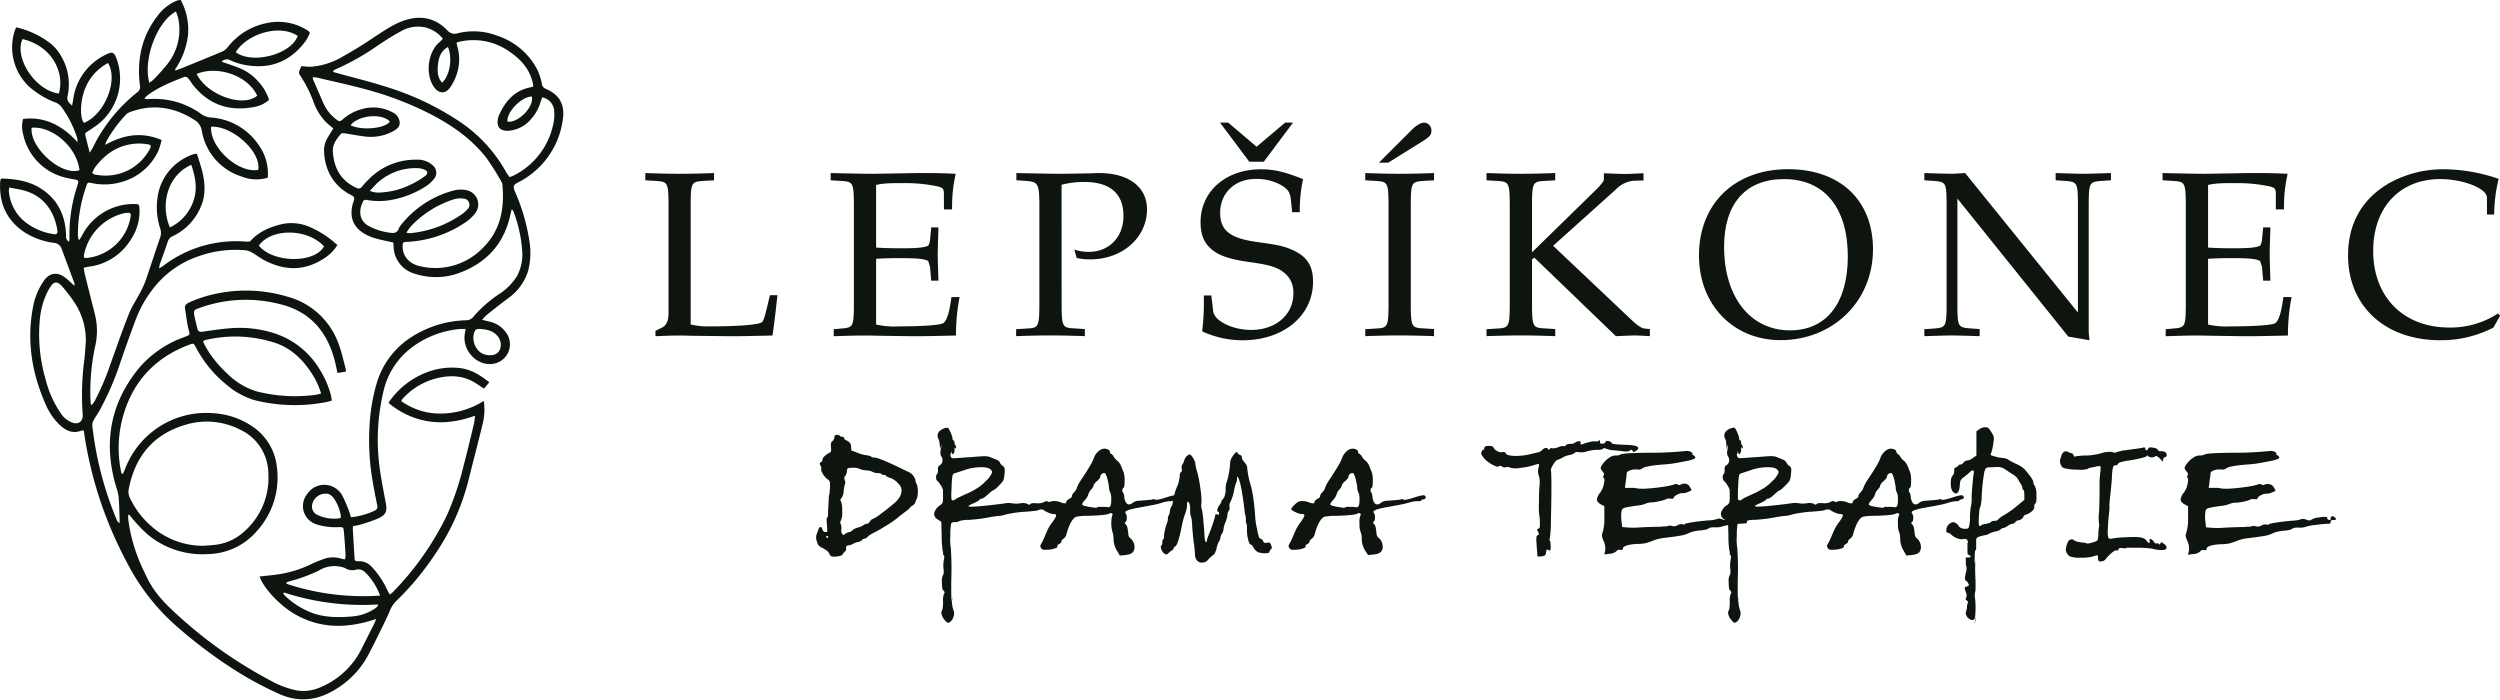
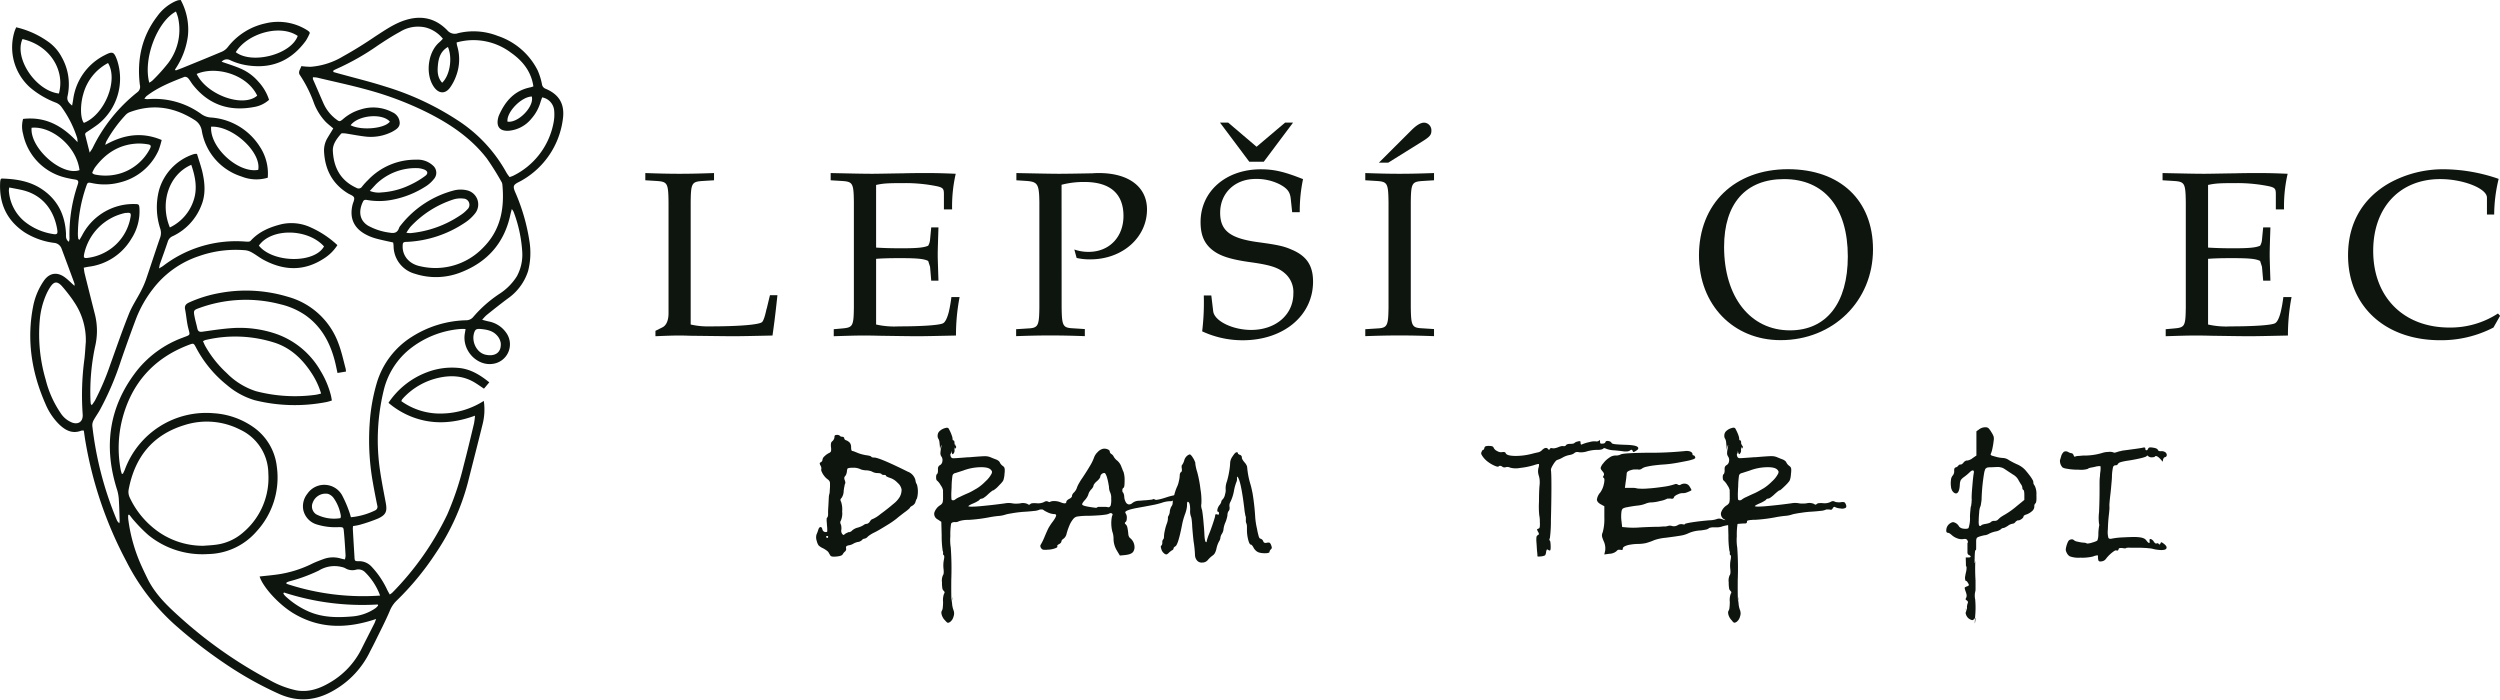
<svg xmlns="http://www.w3.org/2000/svg" viewBox="0 0 691.67 193.53">
  <defs>
    <style>.cls-1{fill:#0e150f;}</style>
  </defs>
  <title>Datový zdroj 3</title>
  <g id="Vrstva_2" data-name="Vrstva 2">
    <g id="Vrstva_1-2" data-name="Vrstva 1">
      <path class="cls-1" d="M107.48,111.45A22.18,22.18,0,0,1,118.11,103a19.29,19.29,0,0,1,8.61-1.22c3.33.25,6,1.86,8.65,4l-1.47,1.75c-.88-.58-1.68-1.15-2.51-1.66-3.28-2-6.8-2.13-10.43-1.25a19,19,0,0,0-9.22,5.33,7.72,7.72,0,0,0-.53.61,1.5,1.5,0,0,0-.16.44,18.4,18.4,0,0,0,11.3,3.41,22.37,22.37,0,0,0,11.5-3.49,16.33,16.33,0,0,1-.28,6.24c-1.35,5.51-2.78,11-4.16,16.49a63.62,63.62,0,0,1-8.87,19.43,77.3,77.3,0,0,1-10.9,13.19,8.16,8.16,0,0,0-1.81,2.77c-1.18,2.77-2.57,5.45-3.89,8.15-.49,1-1,2-1.53,3a24.64,24.64,0,0,1-9.69,10.6c-4.93,3-10,3.62-15.45,1.22a97.46,97.46,0,0,1-13.7-7.53,132.68,132.68,0,0,1-15.4-11.82,59.83,59.83,0,0,1-13.24-17.41,109.53,109.53,0,0,1-11.26-32.93c-.18-1-.32-2.1-.48-3.18a3,3,0,0,0-.69,0c-2.52,1-4.48-.12-6.21-1.8a17.34,17.34,0,0,1-3.71-5.59C8.75,103.08,7.31,94,9.21,84.55a18.72,18.72,0,0,1,2.87-6.79c1.51-2.23,3.64-2.64,5.81-1.07.93.67,1.73,1.52,2.71,2.39a2,2,0,0,0,0-.66q-1.77-4.82-3.56-9.61A2.39,2.39,0,0,0,15,67.2a20,20,0,0,1-8.2-2.92c-5-3.35-7.1-8.06-6.75-14a4.56,4.56,0,0,1,.15-.72c.14-.09.22-.17.29-.17,3.78.12,7.47.66,10.73,2.71C15.8,55,18,59.3,18.26,64.63c0,.78-.12,1.62.79,2.26a3.29,3.29,0,0,0,.18-.83,42.63,42.63,0,0,1,2.15-14.61c.07-.22.14-.43.2-.65.19-.66,0-1-.74-1.12A27.78,27.78,0,0,1,17.56,49,15.65,15.65,0,0,1,6.39,37.07a7.74,7.74,0,0,1,0-4.17c6.14-.7,10.86,1.86,15.06,6.43a6.21,6.21,0,0,0-.09-1.11,30.14,30.14,0,0,0-4.43-8.74,3.58,3.58,0,0,0-1.48-1.08,24.36,24.36,0,0,1-7.17-4.23A14.92,14.92,0,0,1,4,8.76c.11-.38.29-.74.48-1.21a25,25,0,0,1,8.61,3.82,12.18,12.18,0,0,1,4,4.47A15.2,15.2,0,0,1,18.7,26.55c-.29,1.19.27,1.84,1.25,2.66.13-.7.22-1.2.3-1.71A16.08,16.08,0,0,1,29,15.25c2.17-1.12,2.54-.94,3.39,1.37a16.17,16.17,0,0,1-5.23,17.74c-.92.71-1.91,1.34-2.89,2-.39.26-.82.45-.68,1,.37,1.52.75,3,1.22,4.87.37-.58.62-.91.81-1.27A44.24,44.24,0,0,1,38,25.52a1.87,1.87,0,0,0,.7-2c-.85-6.93.47-13.35,4.79-19a12.69,12.69,0,0,1,5-4.16c.25-.1.5-.2.76-.28A5.78,5.78,0,0,1,50,0a17.14,17.14,0,0,1,2,9.84,21.28,21.28,0,0,1-3.6,9.42l.24.23c.69-.26,1.39-.51,2.07-.79,3.58-1.46,7.17-2.91,10.73-4.42A4.16,4.16,0,0,0,63,13.06,18,18,0,0,1,73.51,6.45,15,15,0,0,1,84.93,8.32a4.19,4.19,0,0,1,.54.4c.07,0,.1.14.26.38a14.12,14.12,0,0,1-1.1,2.15c-3.84,5.28-9,7.72-15.53,6.92a17.24,17.24,0,0,1-5.55-1.58,1.93,1.93,0,0,0-2.24.49c1.91.67,3.74,1.22,5.49,2a13.59,13.59,0,0,1,4.71,3.54,13.36,13.36,0,0,1,2.93,5,8.21,8.21,0,0,1-4.24,2c-6.84,1.27-12.53-.68-16.88-6.21-.44-.57-.78-1.22-1.25-1.75a1.21,1.21,0,0,0-1-.41c-3.69,1.44-7.38,2.89-10.55,5.35a4.53,4.53,0,0,0-.57.73,5.31,5.31,0,0,0,.88.11,22.07,22.07,0,0,1,14.9,4.14,5.1,5.1,0,0,0,2.47.92,17.45,17.45,0,0,1,13.67,8.05,13.52,13.52,0,0,1,2.21,8.62,11,11,0,0,1-7.24-.33,16.05,16.05,0,0,1-11-12.61,4.3,4.3,0,0,0-2.06-3.07c-5.56-3.52-11.4-4.48-17.66-2.21a3.25,3.25,0,0,0-1.25.73,37.3,37.3,0,0,0-5.48,7.5,5.13,5.13,0,0,0-.26.9c5.1-2.86,10.13-3.65,15.6-1.35a22.3,22.3,0,0,1-.87,2.88,15.81,15.81,0,0,1-10.76,8.88,16.4,16.4,0,0,1-7.63.17c-1.17-.24-1.26-.18-1.6.85a40.86,40.86,0,0,0-2.32,13.37c0,.4.06.8.11,1.2,0,.06.12.11.33.29.25-.43.49-.83.72-1.24a16.07,16.07,0,0,1,11.69-8.49,16.57,16.57,0,0,1,2.82-.19c1.21,0,1.3.11,1.37,1.3a14,14,0,0,1-2.26,8.33A16,16,0,0,1,24.49,73.8c-.39.06-.77.15-1.32.26.09.59.13,1.11.25,1.6.95,3.85,1.92,7.68,2.89,11.52a18.67,18.67,0,0,1,0,8.7,60.21,60.21,0,0,0-1.29,14.48c0,.45.05.9.09,1.35,0,.07.1.14.28.39a14.73,14.73,0,0,0,.88-1.28,71.61,71.61,0,0,0,4.26-10c1.68-4.65,3.28-9.34,5.12-13.93.87-2.2,2.23-4.2,3.32-6.31a25.28,25.28,0,0,0,1.41-3.2c1.31-3.82,2.55-7.68,3.87-11.5a3.84,3.84,0,0,0,.13-2.48,19,19,0,0,1-.35-10.91,14.75,14.75,0,0,1,9.09-9.68,5.36,5.36,0,0,1,.78-.23,3.3,3.3,0,0,1,.6,0c.47,1.53,1,3.08,1.42,4.68.77,3.24,1.08,6.5-.26,9.68a15.59,15.59,0,0,1-7.83,8.38,2.39,2.39,0,0,0-1.4,1.5C45.76,68.85,45,70.91,44.26,73c-.11.32-.14.66-.27,1.26a12.37,12.37,0,0,0,1.08-.64,33.14,33.14,0,0,1,23-6.77c.51,0,1,.12,1.36-.33C71.77,64,74.76,62.79,78,62a12.73,12.73,0,0,1,8.15,1,26.87,26.87,0,0,1,7.2,4.82,12,12,0,0,1-3.75,3.71c-5.5,3.59-11.1,3.37-16.73.33-1.06-.58-2-1.34-3.08-1.94A4.75,4.75,0,0,0,68,69.25a30.54,30.54,0,0,0-12.9,1.59,26.56,26.56,0,0,0-12.79,9.1A32.64,32.64,0,0,0,37.71,88c-1.48,3.91-2.88,7.85-4.25,11.8a80.33,80.33,0,0,1-5.83,13.63c-.56,1-1.22,1.89-1.75,2.88a2.83,2.83,0,0,0-.34,1.5,94.92,94.92,0,0,0,6.75,26,2.16,2.16,0,0,0,.73.95,4.53,4.53,0,0,0,.08-.73c-.06-1.93-.1-3.86-.22-5.79a11.59,11.59,0,0,0-.45-2.62c-3.9-12.1-2.31-23.31,5.65-33.33a29.08,29.08,0,0,1,12.4-8.84c2.38-.93,2.12-.52,1.55-2.9-.39-1.65-.5-3.37-.83-5-.21-1.11.41-1.55,1.24-1.92a35.63,35.63,0,0,1,8.11-2.52,39.94,39.94,0,0,1,19.09,1A20.72,20.72,0,0,1,93.63,95c.86,2.25,1.37,4.64,2,7a5.61,5.61,0,0,1,.09.8l-2.34.39c-.27-1.2-.48-2.3-.76-3.37-1.33-5.11-3.74-9.53-8.17-12.64a20.65,20.65,0,0,0-6.88-3,37.63,37.63,0,0,0-22.32,1c-1.68.59-1.76.7-1.42,2.43.21,1.1.54,2.18.77,3.28.19.85.65,1,1.48.87,2.8-.39,5.6-.83,8.42-1a31.07,31.07,0,0,1,11.71,1.55,22.81,22.81,0,0,1,12.44,10.24,24.75,24.75,0,0,1,2.89,6.8c.11.43.17.87.28,1.45a12.36,12.36,0,0,1-1.43.42,45.8,45.8,0,0,1-19.94-.5,21,21,0,0,1-7.64-4.17A32.83,32.83,0,0,1,54.15,96c-.54-1-.63-1.06-1.68-.67C42.6,99,36.33,106,33.77,116.19a32.6,32.6,0,0,0-.4,13.66c.07.42.21.83.32,1.24l.31,0c.18-.38.38-.75.53-1.14a24,24,0,0,1,24.61-15.62,21.46,21.46,0,0,1,10.74,3.69,15.42,15.42,0,0,1,6.71,11.1A22,22,0,0,1,71,147a18.16,18.16,0,0,1-13.41,6.29A23.66,23.66,0,0,1,41,148a42.13,42.13,0,0,1-3.87-3.92c-.49-.52-.9-1.11-1.35-1.66l-.3,0a6.91,6.91,0,0,0,0,1.2,44.93,44.93,0,0,0,3.77,13.18c.52,1.15,1.07,2.28,1.62,3.41,2,4,5.08,7.08,8.31,10a123.12,123.12,0,0,0,25.28,17.87A25.94,25.94,0,0,0,82,191c3.28.59,6.26-.42,9-2a22.2,22.2,0,0,0,9.12-9.67c1.14-2.3,2.32-4.58,3.47-6.87.16-.33.27-.69.47-1.21-8,2.7-15.51,2.78-22.7-1.46-4.29-2.53-8.67-7.46-9.53-10.29,1.77-.21,3.55-.35,5.32-.62a31.74,31.74,0,0,0,9.1-2.87c1-.5,2.15-.93,3.24-1.33a7.52,7.52,0,0,1,4.78-.16c.33.1.68.16,1.15.26a4.66,4.66,0,0,0,.19-1.07c-.13-2.24-.26-4.48-.48-6.72-.11-1.14-.18-1.13-1.36-1.15a17.36,17.36,0,0,1-6.12-.74,5.38,5.38,0,0,1-3.75-4.07,5.53,5.53,0,0,1,1.15-4.44,5.66,5.66,0,0,1,9.53.31,32.61,32.61,0,0,1,2,4.57,16.89,16.89,0,0,1,.5,1.63,19.3,19.3,0,0,0,6.75-1.91,1.1,1.1,0,0,0,.54-1.37c-.45-2.2-.88-4.41-1.26-6.62a66.71,66.71,0,0,1-.81-16.4,50.74,50.74,0,0,1,1.91-10.73A22.7,22.7,0,0,1,114,93.15a29.2,29.2,0,0,1,14.93-4.54,2.53,2.53,0,0,0,2.07-1,34.77,34.77,0,0,1,7.17-6.31A15.75,15.75,0,0,0,143,76.44a12.52,12.52,0,0,0,1.48-6.91,37.84,37.84,0,0,0-2.37-10.9,4,4,0,0,0-.51-.79c-.17.67-.29,1.08-.38,1.49-1.69,8-6.51,13.31-14,16.13a18.75,18.75,0,0,1-12.46.27A8,8,0,0,1,108.89,68a7.09,7.09,0,0,0-.12-.91c-1.67-.38-3.3-.69-4.89-1.14a13.33,13.33,0,0,1-2.74-1.11c-3.31-1.79-4.51-4.63-3.58-8.28.17-.64.59-1.4.39-1.91s-1-.76-1.6-1.1c-4.43-2.68-6.48-6.71-6.7-11.77A6.68,6.68,0,0,1,90.71,38c.47-.81,1-1.61,1.49-2.47-.77-.67-1.52-1.23-2.17-1.9a15.68,15.68,0,0,1-3.13-5A35.38,35.38,0,0,0,83,20.81c-.66-.89.13-1.67.37-2.52a21.18,21.18,0,0,0,2.57.19,20.34,20.34,0,0,0,8.92-2.86C98,13.88,101,12,103.94,10c2.61-1.68,5.14-3.46,8.15-4.42,4.47-1.43,8.38-.56,11.64,2.78a2.7,2.7,0,0,0,3.07.8,18.29,18.29,0,0,1,10.87.76,19.12,19.12,0,0,1,11.07,9.52,17.86,17.86,0,0,1,1.2,3.84,1.56,1.56,0,0,0,1,1.27c3.86,1.62,5.41,4.37,4.76,8.6a22.85,22.85,0,0,1-11.3,16.75c-.79.48-2,.88-2.21,1.57s.41,1.76.75,2.63a53.86,53.86,0,0,1,3.53,12.58,20.22,20.22,0,0,1-.36,8.3,14.74,14.74,0,0,1-5.69,7.66c-2,1.5-3.9,3-5.84,4.57a12.27,12.27,0,0,0-1.18,1.27c.75.19,1.23.33,1.73.44a7.63,7.63,0,0,1,5.12,3.44,5.45,5.45,0,0,1-3.88,8.3c-4.35.68-8.57-3.66-7.77-8.38.06-.35.12-.69.21-1.25a12.81,12.81,0,0,0-1.53,0A25.81,25.81,0,0,0,113,96.87a20.93,20.93,0,0,0-6.89,11.34,58,58,0,0,0-.93,22.23c.43,2.89,1,5.76,1.54,8.63.44,2.38.12,3.33-2.08,4.37a43.77,43.77,0,0,1-5.21,1.78,15.12,15.12,0,0,1-1.75.32,5.37,5.37,0,0,0-.06.85c.14,2.55.3,5.11.45,7.67.06,1.13.08,1.23,1.25,1.2a4.66,4.66,0,0,1,3.39,1.42,24.18,24.18,0,0,1,4.44,6.56c.2.39.42.77.68,1.24a5.25,5.25,0,0,0,.72-.52,80.2,80.2,0,0,0,15.21-21.65,82,82,0,0,0,4.53-13.55c1-3.82,1.92-7.68,2.84-11.53a18.73,18.73,0,0,0,.29-2.22c-5.91,2.14-11.63,2.55-17.36.36A22.59,22.59,0,0,1,107.48,111.45ZM86.58,21.38a2.07,2.07,0,0,0,0,.53c1,2.22,1.92,4.45,2.91,6.67A11.14,11.14,0,0,0,93,33c.88.68,1,.69,1.85,0a12.8,12.8,0,0,1,4.92-2.71,11.28,11.28,0,0,1,8.78.76A3.33,3.33,0,0,1,110.59,34c0,1.37-1.17,1.92-2.18,2.51l-.25.11a13,13,0,0,1-6.7,1.2c-2-.2-4-.62-6-.92-.36,0-.93-.1-1.1.1-1.18,1.38-2.36,2.88-2.27,4.76.22,4.6,2.13,8.21,6.52,10.21a1.13,1.13,0,0,0,1.6-.4,19.88,19.88,0,0,1,1.64-1.79,18.07,18.07,0,0,1,13.3-5.6,6.22,6.22,0,0,1,4.6,1.59,2.62,2.62,0,0,1,.3,3.76A9,9,0,0,1,118,51.43a26.16,26.16,0,0,1-9.44,3.83,18.91,18.91,0,0,1-6.71.12c-.52-.08-1.1-.28-1.41.38-1,2-1.44,4.9,1.38,6.67a16.67,16.67,0,0,0,6,1.94c1.29.25,2.17,0,2.6-1.35a2.58,2.58,0,0,1,.44-.67,27.54,27.54,0,0,1,14.87-9.7,7.59,7.59,0,0,1,3.45,0,4,4,0,0,1,2.25,6.41,11.7,11.7,0,0,1-2.77,2.53,31.38,31.38,0,0,1-16.06,5.33c-1.09,0-1.2.21-1.2,1.31,0,2.67,1.89,4.85,4.91,5.44a18.28,18.28,0,0,0,17.43-5.23c4.84-4.87,5.88-10.93,5.24-17.47a1.92,1.92,0,0,0-.29-.75,74.43,74.43,0,0,0-4-6.38c-4.35-5.64-10.12-9.52-16.4-12.68a90,90,0,0,0-16.5-6.28c-4.67-1.3-9.43-2.3-14.15-3.43A8.46,8.46,0,0,0,86.58,21.38ZM56.22,151c1.08-.08,2.16-.13,3.23-.26a14.05,14.05,0,0,0,7.79-3.4,19.73,19.73,0,0,0,7-16.38,13.5,13.5,0,0,0-7.78-12.08A20.26,20.26,0,0,0,51,117.62c-8.85,2.72-13.73,8.93-15.41,17.85a3.68,3.68,0,0,0,.25,2.07,23.93,23.93,0,0,0,6.43,8.39A21.51,21.51,0,0,0,56.22,151Zm36-131.41,0,.33,1.24.35c4.38,1.22,8.8,2.29,13.12,3.67a77.46,77.46,0,0,1,19.77,9.17,40.57,40.57,0,0,1,13.8,14.71A10.2,10.2,0,0,0,141,49c.41-.16.71-.24,1-.38A20.55,20.55,0,0,0,153.14,34a11.7,11.7,0,0,0,.19-3.34A4.06,4.06,0,0,0,150,26.94c-.14.39-.3.8-.43,1.21A12,12,0,0,1,147,32.86a9.08,9.08,0,0,1-6.27,3.32c-2.45.14-3.49-1.15-2.91-3.55a4.08,4.08,0,0,1,.25-.77c1.73-3.89,4.29-6.84,8.7-7.7a7.63,7.63,0,0,0,.8-.26c-.6-4.15-3-7.09-6.24-9.35a17.22,17.22,0,0,0-15-2.8,6,6,0,0,0,.15.93,12.88,12.88,0,0,1-.25,8.23,13.31,13.31,0,0,1-1.72,3.33c-1.32,1.81-3.1,1.71-4.42-.13a7.4,7.4,0,0,1-.73-1.29c-1.54-3.5-.69-8.65,2.17-11.1a14,14,0,0,0,1-1,9.12,9.12,0,0,0-4.71-3.1,9.43,9.43,0,0,0-7.15,1.18c-2.09,1.12-4.1,2.43-6.08,3.74A68.45,68.45,0,0,1,92.9,19.16,6.66,6.66,0,0,0,92.21,19.54ZM23.74,94.67a18.73,18.73,0,0,0-3.38-11.33c-.05-.07-.08-.16-.14-.23a45.64,45.64,0,0,0-3.13-4c-1.32-1.39-2.19-1.22-3.22.36a14.42,14.42,0,0,0-1.08,2A22.28,22.28,0,0,0,11,88.62,44.32,44.32,0,0,0,12.63,105a28.69,28.69,0,0,0,4.09,9.2A6.72,6.72,0,0,0,20,116.93c1.78.61,3-.38,2.88-2.25a74.71,74.71,0,0,1,.49-15.46C23.54,97.71,23.61,96.19,23.74,94.67Zm32.42-.27c.23.49.41.94.64,1.36a30.38,30.38,0,0,0,5.93,7.46,19.78,19.78,0,0,0,8.06,5,42.53,42.53,0,0,0,16.58,1,12.82,12.82,0,0,0,1.47-.35,21.36,21.36,0,0,0-2.63-5.62c-2.46-3.78-5.57-6.82-9.93-8.34a35.72,35.72,0,0,0-19.42-.84A3.73,3.73,0,0,0,56.16,94.4Zm49,70.38a17.47,17.47,0,0,0-4.23-6.54,2.6,2.6,0,0,0-2.39-.63,3.79,3.79,0,0,1-3.08-.44,4.19,4.19,0,0,0-1-.32,8.21,8.21,0,0,0-6.24,1,44.5,44.5,0,0,1-8.2,3,4.7,4.7,0,0,0-.77.33l0,.33A67.3,67.3,0,0,0,105.13,164.78ZM2.57,51.87a4.65,4.65,0,0,0-.12.87,12.14,12.14,0,0,0,4.22,8.44,16.5,16.5,0,0,0,7.89,3.55c1.21.23,1.48,0,1.27-1.25-.82-5-3.77-9.44-9.51-10.85C5.13,52.34,3.9,52.14,2.57,51.87Zm38.73-29a4.54,4.54,0,0,0,.87-.58,48.21,48.21,0,0,0,4.4-4.89A15.27,15.27,0,0,0,49.24,4.79a15.27,15.27,0,0,0-.56-1.6C43.67,5.81,39.5,16,41.3,22.9Zm-25,3C18,19.59,14,12.61,6.22,10.81,3.85,16.07,9.84,25.07,16.25,25.87ZM47,62.93a12.62,12.62,0,0,0,6.51-7.33c1.19-3.33.55-6.68-.59-10C46.57,48.37,44.21,56.26,47,62.93Zm42.62,5.22c-4.56-5-14.58-5.08-18-.19C75.54,72.79,87.07,72.92,89.66,68.15ZM82.37,9.94c-5-3.39-14.05-.59-17.14,4.5C69.8,17.88,80.54,15.06,82.37,9.94ZM25.5,47.85a3.21,3.21,0,0,0,.44.33,2.7,2.7,0,0,0,.65.17,14.28,14.28,0,0,0,7.31-.57,13.84,13.84,0,0,0,7.55-6.57c.45-.85.31-1.16-.6-1.29a15.06,15.06,0,0,0-2.68-.21c-5.14.19-9,2.67-12,6.77A11.15,11.15,0,0,0,25.5,47.85Zm4.39-30.41A13.74,13.74,0,0,0,23.05,26c-.91,3.09-.82,6.8.16,8C28.88,31.77,32.82,22.29,29.89,17.44ZM8.74,35.35C8.25,41,17.14,48.82,22,47.07,21.13,40.28,14.1,34.79,8.74,35.35ZM54.41,20.46c2.87,5.87,12.9,9.39,16.75,6C68.35,20.6,59.82,18.14,54.41,20.46Zm4,14.59C58,40.82,65.94,48,71.44,47,72.37,42.13,64.39,34.75,58.37,35.05ZM23.23,71.2c.18.09.25.16.33.17a3.25,3.25,0,0,0,.54,0,14,14,0,0,0,7-2.88,13.61,13.61,0,0,0,5-8.34c.23-1.18,0-1.39-1.17-1.23l-.27,0A14.79,14.79,0,0,0,23.24,70.49,2.83,2.83,0,0,0,23.23,71.2Zm89.2-6.8a6.89,6.89,0,0,0,1.12.1,29.62,29.62,0,0,0,13.79-4.93,9.54,9.54,0,0,0,1.95-1.63,1.71,1.71,0,0,0-1.11-3,6.53,6.53,0,0,0-2.78.26,28,28,0,0,0-11.88,7.6A17.82,17.82,0,0,0,112.43,64.4ZM78.56,163.92l-.17.31a4.77,4.77,0,0,0,.56.7,23,23,0,0,0,6.36,4.22c3.87,1.71,7.94,1.75,12,1.41a13.09,13.09,0,0,0,6.65-2.35,5.41,5.41,0,0,0,.66-.69l-.11-.28A70,70,0,0,1,78.56,163.92Zm23.75-111.1a6.59,6.59,0,0,0,3.22.42,21.21,21.21,0,0,0,8.15-2.19,23.52,23.52,0,0,0,3.91-2.34c1-.7.75-1.48-.38-1.86a5.81,5.81,0,0,0-2-.34A15.7,15.7,0,0,0,104,51C103.51,51.54,103,52.09,102.31,52.82ZM132.73,91c-.61,0-1.11,0-1.42.72-1.05,2.45.42,5.83,3,6.41s4.44-.51,4.23-3.22a4,4,0,0,0-1.13-2.2C136.18,91.39,134.45,91.15,132.73,91ZM94.2,143.35a2.26,2.26,0,0,0,.1-.63,11.73,11.73,0,0,0-2-4.94,3.15,3.15,0,0,0-1.58-1.15,3.79,3.79,0,0,0-4.19,2.42,2.63,2.63,0,0,0,.93,3.23A10.71,10.71,0,0,0,94.2,143.35ZM97,34.65c3,1.53,9.44.94,10.86-1C105.81,31.27,99.14,31.81,97,34.65Zm43.39-1c2.95.48,7.48-4.18,6.74-6.95C144.23,26.78,140.14,31,140.4,33.61ZM123.93,13c-2,1.13-2.57,3-2.76,4.89-.18,1.76-.18,3.54,1.16,5C124.47,20.87,125.24,16.09,123.93,13Z" />
      <path class="cls-1" d="M194.4,50.07c-3,.2-3.25.59-3.31,5.84V89.78a21,21,0,0,0,5.32.52c8,0,13.56-.46,14.4-1.17.39-.32.84-1.62,1.23-3.5a5.27,5.27,0,0,0,.2-.72l.78-3.24h2.07c-.71,6.68-1,8.5-1.36,11.16-6,.13-8.63.19-10.9.19-1.88,0-6-.06-12.07-.13-1.36-.06-2.33-.06-3-.06-1.68,0-3.24.06-6.42.19V91.53l2-1c1-.52,1.62-1.88,1.62-3.83V55.91c-.06-5.25-.32-5.64-3.31-5.84l-3.11-.19v-2c3.89.13,6.23.2,9.47.2s5.65-.07,9.54-.2v2Z" />
      <path class="cls-1" d="M232.93,90.88c3-.26,3.25-.58,3.31-5.84V55.91c-.06-5.25-.32-5.64-3.31-5.84l-3.11-.19v-2c6.16.13,8.89.2,11.55.2,1.42,0,4.41-.07,8.63-.13,2.59-.07,4.73-.07,6.42-.07,3,0,4.93.07,8,.2a40.12,40.12,0,0,0-1,9.86h-2.27V53.77c0-1.49-.2-1.82-1.76-2.21a43.75,43.75,0,0,0-9.27-.9c-4.42,0-5.71.06-7.73.51V68.5c2.28.13,4,.19,7.14.19,4.28,0,6.1-.19,7.27-.71a4.06,4.06,0,0,0,.52-1.69l.32-3.37h2c-.13,4.28-.2,6.23-.2,7.52s.07,2.92.2,7.21h-2l-.32-3.83-.52-1.62c-1.17-.59-2.92-.78-7.72-.78-3.18,0-5,.06-6.69.19V89.78a22.75,22.75,0,0,0,6.3.52c6.29,0,11.22-.33,12.2-.85.58-.26,1.16-1.36,1.62-3.17a38.67,38.67,0,0,0,.71-4.09h2.27a55.65,55.65,0,0,0-1,10.64c-6,.13-8.62.19-10.83.19-1.95,0-5.52-.06-10.45-.13-2.07-.06-3.5-.06-4.54-.06-1.88,0-3.83.06-8,.19V91.08Z" />
      <path class="cls-1" d="M293.72,85c.07,5.26.33,5.71,3.31,5.84l3.11.2V93c-3.82-.13-6.16-.19-9.53-.19s-5.65.06-9.48.19V91.08l3.12-.2c3-.13,3.24-.65,3.31-5.84V55.91c-.07-4.93-.46-5.58-3.44-5.84l-2.92-.19v-2c6.42.13,9.8.2,11.81.2s6-.07,9.21-.13c.84-.07,1.43-.07,1.82-.07,8.24,0,13.3,3.83,13.3,10.06,0,7.78-6.81,13.82-15.7,13.82a16.42,16.42,0,0,1-3.77-.39l-.64-2.34a11.51,11.51,0,0,0,4,.65c5.64,0,9.6-4.09,9.6-9.93,0-6.16-3.7-9.4-10.77-9.4a24.16,24.16,0,0,0-6.36.77Z" />
      <path class="cls-1" d="M357.5,58.7l-.39-3.7c-.2-1.88-.91-2.85-3.05-4a14.19,14.19,0,0,0-6.69-1.49c-5.71,0-9.79,3.9-9.79,9.35,0,5,2.79,7.13,10.7,8.17,5.26.71,6.94,1.1,9,2,4.21,1.75,6,4.41,6,8.89,0,9.4-8.17,16.22-19.46,16.22a26.49,26.49,0,0,1-11.22-2.47,66,66,0,0,0,.45-9.93h2.08l.52,4.35c.32,2.73,5.38,5.19,10.51,5.19,6.81,0,11.67-4.22,11.67-10.06a6.83,6.83,0,0,0-2.46-5.7c-1.75-1.5-4-2.21-9-2.92-6.3-.85-9.28-1.89-11.49-3.9-1.88-1.75-2.72-4-2.72-7.26,0-8.5,7-14.6,16.67-14.6,3.63,0,6.49.65,11.68,2.72a42.91,42.91,0,0,0-.91,9.15Zm-1.95-24.78h2.2l-8.11,10.83h-4l-8.11-10.83h2.27l7.85,6.68Z" />
      <path class="cls-1" d="M393.63,50.07c-3,.2-3.24.59-3.31,5.84V85c.07,5.26.33,5.71,3.31,5.84l3.12.2V93c-3.83-.13-6.17-.19-9.54-.19s-5.65.06-9.48.19V91.08l3.12-.2c3-.13,3.24-.65,3.31-5.84V55.91c-.07-5.25-.33-5.64-3.31-5.84l-3.12-.19v-2c3.9.13,6.23.2,9.48.2s5.64-.07,9.54-.2v2Zm-3.18-14c1.43-1.43,2.6-2.14,3.57-2.14a2.11,2.11,0,0,1,2,2.2c0,1.17-.39,1.69-2.59,3.05L384.09,45H381.5Z" />
-       <path class="cls-1" d="M423.86,85c.07,5.26.33,5.71,3.31,5.84l3.12.2V93c-3.83-.13-6.17-.19-9.54-.19s-5.65.06-9.48.19V91.08l3.12-.2c3-.13,3.24-.65,3.31-5.84V55.91c-.07-5.25-.33-5.64-3.31-5.84l-3.12-.19v-2c3.9.13,6.23.2,9.48.2s5.64-.07,9.54-.2v2l-3.12.19c-3,.13-3.24.65-3.31,5.84V69.8l18-17.59c1-1,1.94-2.2,1.88-2.53V47.93c3.24.13,4.67.2,5.77.2s2.34-.07,5.2-.2v2L452,50A7.85,7.85,0,0,0,447,52.47L429.7,68l21.41,20.25c2,1.88,3.05,2.59,4,2.66l1.36.13V93c-2.47-.13-3.31-.19-4.22-.19s-1.69.06-5.19.19L424.51,71.29l-.65.45Z" />
      <path class="cls-1" d="M518.2,69c0,14.27-11,25.11-25.57,25.11-13.1,0-22.58-9.8-22.58-23.43,0-14.33,9.87-23.87,24.66-23.87C509.11,46.83,518.2,55.39,518.2,69ZM477,68.3c0,13.89,7.26,23.1,18.23,23.1,10.12,0,16-7.59,16-20.44,0-13.49-6.48-21.41-17.64-21.41C483,49.55,477,56.3,477,68.3Z" />
-       <path class="cls-1" d="M535.25,90.88c3-.26,3.25-.58,3.31-5.84V55.91c-.06-5.25-.26-5.58-3.31-5.84l-2.85-.19v-2c3.63.13,4.09.13,7.79.2l3.5-.2L574.9,86.47V55.91c-.07-5.25-.26-5.58-3.31-5.84l-2.86-.19v-2c4.42.13,6.17.2,7.59.2s3.51-.07,7.72-.2v2l-2.85.19c-3.05.26-3.24.59-3.31,5.84V91.72c0,.33.07,1,.13,1.63a3.75,3.75,0,0,1,.07.78l-5.84-1L541.55,54.94V85c.06,5.26.26,5.58,3.31,5.84l2.85.2V93c-4.6-.13-6.55-.19-7.78-.19s-2.86.06-7.53.19V91.08Z" />
      <path class="cls-1" d="M601.43,90.88c3.05-.26,3.24-.58,3.31-5.84V55.91c-.07-5.25-.33-5.64-3.31-5.84l-3.12-.19v-2c6.17.13,8.89.2,11.55.2,1.43,0,4.41-.07,8.63-.13,2.6-.07,4.74-.07,6.43-.07,3,0,4.93.07,8,.2a40.08,40.08,0,0,0-1,9.86h-2.27V53.77c0-1.49-.19-1.82-1.75-2.21a43.78,43.78,0,0,0-9.28-.9c-4.41,0-5.71.06-7.72.51V68.5c2.27.13,4,.19,7.14.19,4.28,0,6.1-.19,7.26-.71a3.79,3.79,0,0,0,.52-1.69l.33-3.37h2c-.14,4.28-.2,6.23-.2,7.52s.06,2.92.2,7.21h-2l-.33-3.83-.52-1.62c-1.16-.59-2.91-.78-7.72-.78-3.17,0-5,.06-6.68.19V89.78a22.71,22.71,0,0,0,6.3.52c6.29,0,11.22-.33,12.19-.85.59-.26,1.17-1.36,1.62-3.17a37.69,37.69,0,0,0,.72-4.09H634a55.65,55.65,0,0,0-1,10.64c-6,.13-8.63.19-10.83.19-2,0-5.52-.06-10.45-.13-2.08-.06-3.5-.06-4.54-.06-1.88,0-3.83.06-8,.19V91.08Z" />
      <path class="cls-1" d="M689.86,90.62a31.39,31.39,0,0,1-14.73,3.51c-15.25,0-25.5-9.41-25.5-23.49,0-8.76,3.9-15.64,11.29-19.92a30.76,30.76,0,0,1,15.38-3.89,47.21,47.21,0,0,1,15,2.66,42.41,42.41,0,0,0-1.24,9.86h-2V54.68c0-2.53-6.55-5.13-12.91-5.13-11.22,0-18.56,7.85-18.56,19.86,0,12.78,8.37,21.21,21.09,21.21a24.12,24.12,0,0,0,13.43-3.89l.58.65Z" />
      <path class="cls-1" d="M229.75,153.71c-.15-.22-.31-.5-.5-.85a2,2,0,0,0-.58-.57,6.75,6.75,0,0,0-1-.62,4.1,4.1,0,0,1-1.19-.78,3.44,3.44,0,0,1-.5-1.19,3,3,0,0,1-.08-1.82,10.27,10.27,0,0,0,.49-1.31c.15-.47.34-.72.6-.75s.43.19.54.64a.91.91,0,0,0,.82.74c.31,0,.48,0,.52-.18a10.35,10.35,0,0,0-.08-1.7c0-.42-.06-.78-.07-1.09a3.71,3.71,0,0,1,0-.72c0-.18.07-.28.15-.32s.26-.44.24-1,0-1.12.06-2,.08-1.67.13-2.39a4.39,4.39,0,0,1,.17-1.18,2.83,2.83,0,0,0,.09-.64c0-.37.05-.78.07-1.21s0-.94,0-1.16a1.23,1.23,0,0,0-.19-.56,2.15,2.15,0,0,0-.53-.49,4.64,4.64,0,0,1-.88-.89,4.78,4.78,0,0,1-.66-1.1,1.25,1.25,0,0,1-.15-.82.77.77,0,0,0,0-.42,1.79,1.79,0,0,0-.23-.56,1.47,1.47,0,0,1-.2-.58c0-.1.11-.21.31-.32a.81.81,0,0,0,.46-.73,1.52,1.52,0,0,1,.56-.91,4.64,4.64,0,0,1,1.3-.92.93.93,0,0,0,.49-.47,3.34,3.34,0,0,0,0-1.08,4.13,4.13,0,0,1,0-1.12,1.08,1.08,0,0,1,.42-.62,1.56,1.56,0,0,0,.26-.3,2.22,2.22,0,0,0,.2-.41,1,1,0,0,0,.08-.38.64.64,0,0,1,.14-.48.81.81,0,0,1,.52-.12,1.08,1.08,0,0,1,.84.24.46.46,0,0,0,.26.19,1,1,0,0,0,.42.08.58.58,0,0,1,.26.06.41.41,0,0,1,.19.15.31.31,0,0,1,.07.2.49.49,0,0,0,.15.33.74.74,0,0,0,.34.22,2.62,2.62,0,0,1,.8.45,1.58,1.58,0,0,1,.47.62,2.37,2.37,0,0,1,.15.89,2.41,2.41,0,0,0,.08.73c.05.19.14.28.24.28a2.06,2.06,0,0,1,.55.15l.87.35a8.55,8.55,0,0,0,1.16.4c.46.12.87.21,1.24.27.85.11,1.33.24,1.43.41s.38.24.83.24q1.41,0,9.26,3.9a3.41,3.41,0,0,1,2.13,2.34,2.69,2.69,0,0,0,.43,1.25,7.42,7.42,0,0,1,0,3.82,1.91,1.91,0,0,0-.23.42,4.63,4.63,0,0,0-.19.56,1.47,1.47,0,0,1-.31.57,1.8,1.8,0,0,1-.55.46,1,1,0,0,1-.17.1.69.69,0,0,0-.17.1l-.13.1a.57.57,0,0,0-.11.1l-.07.08a.13.13,0,0,0,0,.07,1.31,1.31,0,0,1-.2.23c-.14.14-.33.3-.56.49s-.5.39-.79.59l-1.23.95c-.4.31-.66.53-.79.65a25.42,25.42,0,0,1-2.91,2c-1.62,1-2.78,1.68-3.49,2a8.37,8.37,0,0,0-1,.57,4.66,4.66,0,0,0-.73.55,1.48,1.48,0,0,1-.89.54.94.94,0,0,0-.69.38,2,2,0,0,1-1.19.55c-.15,0-.3.08-.47.13s-.31.11-.43.17a1.35,1.35,0,0,0-.3.16,3.48,3.48,0,0,1-1.2.44,1.51,1.51,0,0,0-.72.26.62.62,0,0,0-.1.55.9.9,0,0,1-.27.9,2.66,2.66,0,0,0-.66.79q-.27.47-1.62.6C230.49,154.07,229.94,154,229.75,153.71Zm-1.18-5.18a.31.31,0,0,0,.28.28.24.24,0,0,0,.27-.26c0-.18-.09-.26-.27-.26S228.57,148.37,228.57,148.53Zm6.16-1.3.14,0,.15,0a.37.37,0,0,0,.15-.05l.16-.08.15-.08.14-.1a.31.31,0,0,0,.09-.11,3.79,3.79,0,0,1,1.61-.84,6,6,0,0,0,1.58-.68,1.45,1.45,0,0,1,.43-.26,1.14,1.14,0,0,1,.44-.1.61.61,0,0,0,.3-.08,1.32,1.32,0,0,0,.33-.23,1.27,1.27,0,0,0,.27-.34c.29-.44.53-.65.71-.65a9,9,0,0,0,2.18-1.37q1.88-1.36,3.73-2.94a6.88,6.88,0,0,0,1.66-1.88,4.11,4.11,0,0,0,.49-2,3.09,3.09,0,0,0-1.1-1.85,4.94,4.94,0,0,0-2.14-1.39,5,5,0,0,1-.76-.3q-.33-.17-.33-.27c0-.16-.17-.24-.52-.24a1,1,0,0,1-.28,0,.88.88,0,0,1-.26-.09.4.4,0,0,1-.17-.14c0-.07-.15-.13-.35-.19a2.69,2.69,0,0,0-.65-.08,3.19,3.19,0,0,1-1.56-.38,1.91,1.91,0,0,0-.47-.19,5.27,5.27,0,0,0-.6-.14,4.27,4.27,0,0,0-.59-.05,4.67,4.67,0,0,1-.92-.11,2.91,2.91,0,0,1-.82-.27,4.49,4.49,0,0,0-2.15-.33,3.37,3.37,0,0,0-1.2.15c-.13.08-.21.35-.25.8a3.12,3.12,0,0,1-.17.78,1.65,1.65,0,0,1-.32.56.84.84,0,0,0-.24.49,1.37,1.37,0,0,0,.13.65c.18.47.21.81.08,1a1.94,1.94,0,0,0-.12.37c0,.19-.09.42-.13.69s-.09.57-.13.87a3.51,3.51,0,0,1-.6,2,1,1,0,0,0-.3.46,1.07,1.07,0,0,0,.17.55,6.71,6.71,0,0,1,.31,2.72,5,5,0,0,1-.37,2.54.9.9,0,0,0,0,1c0,.1.07.23.11.4a3,3,0,0,1,.05.52,4.07,4.07,0,0,1,0,.5,1.51,1.51,0,0,0,.22,1.25c.15.19.27.28.36.28s.23-.09.43-.28a2,2,0,0,1,.32-.2,2.17,2.17,0,0,1,.35-.15A1,1,0,0,1,234.73,147.23Z" />
      <path class="cls-1" d="M261.44,171.61a3.17,3.17,0,0,1-.7-1,2.94,2.94,0,0,1-.29-1,1.16,1.16,0,0,1,.2-.76,2.3,2.3,0,0,0,.19-.82,13.59,13.59,0,0,0,.08-1.5,5.11,5.11,0,0,1,.27-2.28.46.46,0,0,0,0-.67,2.51,2.51,0,0,1-.42-.57,7.7,7.7,0,0,1-.15-1.88,3.61,3.61,0,0,1,.27-2c.21-.23.26-.8.16-1.7a8.17,8.17,0,0,1,.08-2.49c.16-.76.15-1.2,0-1.31a.46.46,0,0,1-.21-.52,1.36,1.36,0,0,0-.11-.73,27.24,27.24,0,0,1-.28-4.2l-.1-3.81-1-.66a1.74,1.74,0,0,1-.95-1.81,3.79,3.79,0,0,1,1.66-2.14,1.64,1.64,0,0,0,.64-.72,5,5,0,0,0,.13-1.4v-1.23a6,6,0,0,1,0-.73,3.3,3.3,0,0,0-.64-1.41,4.46,4.46,0,0,0-1-1.29c-.18-.11-.28-.41-.28-.91s.07-.8.25-.89a.41.41,0,0,0,.11-.16,1.28,1.28,0,0,0,.1-.26,1.73,1.73,0,0,0,.05-.35c0-.14,0-.27,0-.4s0-.34,0-.48a1.2,1.2,0,0,1,.1-.35,1,1,0,0,1,.16-.26,1.06,1.06,0,0,1,.23-.19,1.35,1.35,0,0,0,.73-1.06,1.7,1.7,0,0,0-.26-1.36,1.64,1.64,0,0,1-.28-.78,6.23,6.23,0,0,1,.14-1.27c.18-1,.21-1.29.07-1a4.63,4.63,0,0,0-.31,1.25,18.23,18.23,0,0,0-.15-2,2.65,2.65,0,0,0-.24-1,1.54,1.54,0,0,1-.27-1.09,1.66,1.66,0,0,1,.62-1.22,3.51,3.51,0,0,1,1.59-.8,1.08,1.08,0,0,1,.45-.05.52.52,0,0,1,.3.13,1,1,0,0,1,.23.36,11.45,11.45,0,0,1,.52,1.1c.12.32.22.59.3.83a2.26,2.26,0,0,1,.11.6c0,.33.09.49.27.49s.13.06.19.18a1,1,0,0,1,.08.42,1.16,1.16,0,0,0,.31.88c.21.2.2.43,0,.7s-.18-.24-.11-1.2a1.27,1.27,0,0,1,.05.42,1.36,1.36,0,0,1-.1.45,1.78,1.78,0,0,0-.14.91,1.21,1.21,0,0,1-.41,1c-.14.15-.28,0-.4-.52s-.17-.64-.11-.46a1.87,1.87,0,0,1,0,.48.6.6,0,0,1-.12.37q-.22.27,0,.81a.07.07,0,0,0,0,.06.73.73,0,0,0,.74.42c.38,0,1.67-.08,3.87-.26l.41,0q3.48-.3,4.41-.3a3.9,3.9,0,0,1,1.55.28c.58.25,1.13.47,1.64.65a2.77,2.77,0,0,1,.57.34,1,1,0,0,1,.35.4,2.45,2.45,0,0,0,.82,1,1.54,1.54,0,0,1,.45.45,1.7,1.7,0,0,1,.12.62,7.13,7.13,0,0,1-.08,1.27c0,.38-.07.67-.11.87a5.63,5.63,0,0,1-.14.59,1.48,1.48,0,0,1-.27.53c-.12.16-.26.32-.39.48l-.64.66a6.56,6.56,0,0,1-1.58,1.34l-.13,0a1.87,1.87,0,0,0-.23.17l-.31.24c-.12.09-.24.2-.37.31l-.41.37a6.09,6.09,0,0,1-1,.83,1.51,1.51,0,0,1-.68.34.77.77,0,0,0-.65.33,1.56,1.56,0,0,1-.3.25l-.6.35c-.24.13-.48.24-.74.35-1,.42-1.44.7-1.44.85a4.21,4.21,0,0,0,1.4.07c.86,0,2.09-.13,3.67-.29s3.26-.36,5-.6a5.84,5.84,0,0,1,2.18,0,3.59,3.59,0,0,0,.79.07,8.29,8.29,0,0,0,1.28-.07,3.22,3.22,0,0,1,2.07.17.78.78,0,0,0,.41.21.5.5,0,0,0,.32-.19,1.07,1.07,0,0,1,.59-.23,6.71,6.71,0,0,1,1.16,0,3.8,3.8,0,0,0,2.07-.33,1.56,1.56,0,0,1,.6-.24,1.12,1.12,0,0,1,.6.16,1.88,1.88,0,0,0,.7.15,3.23,3.23,0,0,0,.93,0,2.69,2.69,0,0,1,.71-.05.71.71,0,0,1,.39.13,1.21,1.21,0,0,1,.26.41q.36.74,0,1.05a2,2,0,0,1-1.44.18,3.66,3.66,0,0,1-1.48-.37c-.21-.15-.43-.05-.64.31a1.17,1.17,0,0,1-.18.26.62.62,0,0,1-.22.15.46.46,0,0,1-.26,0l-.35-.06a2.3,2.3,0,0,0-.74,0,.45.45,0,0,0-.24.08,4.53,4.53,0,0,1-1.49.31c-.84.1-1.91.19-3.2.26l-1.13.12c-.48.07-1,.13-1.43.21s-.91.15-1.31.23a5.6,5.6,0,0,0-.79.2,7.53,7.53,0,0,1-1.9.36c-.91.09-1.87.23-2.87.43a43.17,43.17,0,0,1-5.47.66,7.85,7.85,0,0,0-2.58.36,1.8,1.8,0,0,1-1.14.24c-.59,0-.94.16-1.05.49a18.58,18.58,0,0,0-.2,3.43,13.11,13.11,0,0,0,.12,3.16,84,84,0,0,1,.14,8.91q-.06,8.61.32,4.74a3.23,3.23,0,0,0-.11,1.66,6.45,6.45,0,0,0,.41,2,2.48,2.48,0,0,1,0,1.76,2.66,2.66,0,0,1-1,1.52,1.65,1.65,0,0,1-.46.19.46.46,0,0,1-.35-.11A4.11,4.11,0,0,1,261.44,171.61Zm2.77-33.37a5.39,5.39,0,0,1,1.27-.73c.79-.39,1.51-.71,2.17-1a9.13,9.13,0,0,0,1-.47l.3-.16.41-.23.46-.27.46-.26a12.3,12.3,0,0,0,2.33-1.9,7.77,7.77,0,0,0,1.68-2.08,1.16,1.16,0,0,0,.16-.68,1.46,1.46,0,0,0-.43-.6c-.49-.45-1.52-.65-3.07-.59a14.25,14.25,0,0,0-4.48.92l-1.77.57-.33.11a1,1,0,0,0-.84.66,22.79,22.79,0,0,0-.25,3.1c0,.49-.05.88-.05,1.17a16.91,16.91,0,0,0,0,2.22c0,.26.17.39.41.39A.78.78,0,0,0,264.21,138.24Z" />
      <path class="cls-1" d="M309,152.32a6.44,6.44,0,0,1-.92-3.13,5.77,5.77,0,0,0-.33-2.1,9.61,9.61,0,0,1-.08-4.36c.2-.25.2-.47,0-.64a.64.64,0,0,0-.77,0,3.62,3.62,0,0,1-1.13.3c-.57.09-1.28.16-2.12.21s-1.76.1-2.74.11a17.92,17.92,0,0,0-3,.22,2,2,0,0,0-1.07.78,7.08,7.08,0,0,0-1,1.75,16.76,16.76,0,0,0-.82,2.48,2.4,2.4,0,0,1-.3.6,1.83,1.83,0,0,1-.46.49c-.4.26-.6.52-.6.79a.63.63,0,0,1-.21.39,1.65,1.65,0,0,1-.47.35,1.15,1.15,0,0,0-.41.3q-.13.17-.06.27c.15.16,0,.35-.54.55a6.41,6.41,0,0,1-2.13.4,5,5,0,0,1-1.24,0,1,1,0,0,1-.56-.44,1.16,1.16,0,0,1-.2-.47.59.59,0,0,1,.07-.43,15.19,15.19,0,0,0,1-2c.54-1.31.94-2.19,1.18-2.66a16.73,16.73,0,0,1,1.27-1.89c.75-1.05,1-1.67.74-1.85a1.05,1.05,0,0,0-.55-.11,4.9,4.9,0,0,1-1.8-.53c-.78-.36-1.17-.63-1.17-.83s.32-.69,1-1.31a3.91,3.91,0,0,1,1-.75,2.35,2.35,0,0,1,1-.18,4.74,4.74,0,0,1,1.83.33c1.07.44,1.61.4,1.61-.11a.6.6,0,0,1,.23-.42,2,2,0,0,1,.56-.4l.2-.11a1,1,0,0,0,.19-.12.61.61,0,0,0,.17-.15l.12-.15.08-.13a.4.4,0,0,0,0-.15,1.65,1.65,0,0,1,.6-1,3.78,3.78,0,0,0,.49-.65,2.8,2.8,0,0,0,.32-.74,6.83,6.83,0,0,1,.51-1.06,15,15,0,0,1,.94-1.5c.91-1.36,1.63-2.52,2.18-3.46a12.4,12.4,0,0,0,1.06-2.18,3.89,3.89,0,0,1,1-1.54,3.05,3.05,0,0,1,1.43-.91,2.18,2.18,0,0,1,1.28.11c.44.16.66.38.66.65a.69.69,0,0,0,.13.37.89.89,0,0,0,.33.31,1.6,1.6,0,0,1,.38.33,1.31,1.31,0,0,1,.27.44,4.69,4.69,0,0,0,.37.5,2.78,2.78,0,0,0,.56.53,3.93,3.93,0,0,1,1.12,1.58c.05.15.11.29.17.44a3.93,3.93,0,0,1,.18.43c0,.15.11.28.16.41s.1.23.14.3a7.52,7.52,0,0,1,.29,2.45c0,1.2-.09,1.84-.29,1.91a.75.75,0,0,0-.33.64c0,.34,0,.56.19.67a2.36,2.36,0,0,1,.33,1.17,3.56,3.56,0,0,0,.42,1.5,1.2,1.2,0,0,0,.81.64,1.35,1.35,0,0,0,1-.37,3,3,0,0,1,1.91-.65l1.55-.13c.4,0,.75-.05,1-.08l.68-.07a2.06,2.06,0,0,0,.36-.05.51.51,0,0,0,.18-.08c.12-.09.32-.07.59.08a.76.76,0,0,0,.49.07,8.88,8.88,0,0,0,1-.19c.41-.1.92-.25,1.54-.45a18.23,18.23,0,0,1,2.17-.59c.39-.06.64,0,.75.07a.71.71,0,0,1,.23.65c-.07.19-.26.31-.59.38s-.65.18-.65.32-.29.2-.87.2a7.72,7.72,0,0,0-2.29.47c-.73.21-1.39.39-2,.51s-2.05.4-4.4.82-3.54.84-3.59,1.25a.54.54,0,0,0,.11.33,2,2,0,0,1,.31,1.28c0,.58-.13.95-.37,1.12s-.22.39.06.62a1.54,1.54,0,0,1,.45.79,13.63,13.63,0,0,1,.28,1.94,1.71,1.71,0,0,0,.41,1,3.23,3.23,0,0,1,1.28,3,2.89,2.89,0,0,1-.28.76,1.44,1.44,0,0,1-.51.5,2.79,2.79,0,0,1-.8.33,8.69,8.69,0,0,1-1.24.2l-1.2.11Zm-5.39-12s.12-.06.27-.08l.53,0c.21,0,.44,0,.7,0s.51,0,.77,0,.51.06.72.1a.54.54,0,0,0,.39-.11,1.06,1.06,0,0,0,.3-.38,5.71,5.71,0,0,0,.14-1.88,3.57,3.57,0,0,0-.25-1.66,3.78,3.78,0,0,1-.36-1.53c0-.25-.08-.51-.12-.78s-.09-.5-.14-.73a6.38,6.38,0,0,0-.15-.66c-.05-.2-.11-.4-.16-.58a2.79,2.79,0,0,0-.18-.49c-.06-.15-.12-.27-.17-.37a.92.92,0,0,0-.18-.23.24.24,0,0,0-.15-.08,1,1,0,0,0-.42.08,1.1,1.1,0,0,0-.37.23,1.15,1.15,0,0,0-.26.33.81.81,0,0,0-.1.36,1.1,1.1,0,0,1-.27.56,3.93,3.93,0,0,1-.66.7,3.94,3.94,0,0,0-.67.69,1.34,1.34,0,0,0-.29.56,1.18,1.18,0,0,1-.19.49,2.35,2.35,0,0,1-.41.52,3.32,3.32,0,0,0-.47.61,2.35,2.35,0,0,0-.33.74,3.37,3.37,0,0,1-.38.83,4.74,4.74,0,0,1-.63.83,4.07,4.07,0,0,0-.54.69.74.74,0,0,0-.17.52c.09.31,1.36.61,3.82.9a.64.64,0,0,0,.2-.05A.54.54,0,0,0,303.59,140.36Z" />
      <path class="cls-1" d="M330.26,150c-.09-.65-.17-1.43-.25-2.33s-.15-1.65-.18-2.27c0-.38-.05-.76-.08-1.13s-.08-.68-.13-.92a1.27,1.27,0,0,0-.12-.43,4.33,4.33,0,0,1-.22-1.83c0-1.5-.23-2.26-.7-2.26-.11,0-.17.34-.17,1a3.81,3.81,0,0,1-.07.68,5.7,5.7,0,0,1-.19.85,7.71,7.71,0,0,1-.26.81,18.72,18.72,0,0,0-.87,3.11c-.71,3.65-1.32,5.61-1.85,5.88a1.11,1.11,0,0,0-.35.28.41.41,0,0,0-.14.27.53.53,0,0,1,0,.12.23.23,0,0,1-.06.12,1,1,0,0,1-.08.11.36.36,0,0,1-.11.1l-.12.07a2.45,2.45,0,0,0-.45.3,3.89,3.89,0,0,0-.53.46,1.47,1.47,0,0,1-.62.41,1,1,0,0,1-.58-.25,2.18,2.18,0,0,1-.82-1.21q-.3-.89,0-1a.52.52,0,0,0,.19-.3,1.72,1.72,0,0,0,.08-.52,1.23,1.23,0,0,1,.23-.9c.16-.12.23-.39.23-.81a8.35,8.35,0,0,1,.24-1.66,11.92,11.92,0,0,1,.55-1.91,4.25,4.25,0,0,0,.3-1.42,1.1,1.1,0,0,1,.19-.77,2.51,2.51,0,0,0,.33-1.19c0-.15.05-.29.08-.44a3.56,3.56,0,0,1,.13-.39c0-.12.09-.23.13-.33a2.09,2.09,0,0,1,.13-.23,1.51,1.51,0,0,0,.32-1,10.26,10.26,0,0,1,.45-2.17,13.46,13.46,0,0,1,.72-2.14,6,6,0,0,0,.53-1.58,7.76,7.76,0,0,0,.26-1.72,1.44,1.44,0,0,1,.11-.53.55.55,0,0,1,.25-.31c.22-.13.28-.47.2-1s-.05-.9.1-1a3.79,3.79,0,0,0,.58-1.24,2.51,2.51,0,0,1,1-1.43c.33-.2.56-.27.68-.19a3.3,3.3,0,0,1,.71.87l.22.35c.07.13.14.26.19.38s.1.25.15.36.08.2.11.28a.71.71,0,0,1,0,.24,12.16,12.16,0,0,0,.54,2.39,32.36,32.36,0,0,1,.89,4.72,18.86,18.86,0,0,1,.26,3.95,3,3,0,0,0,.08,1.49,2.94,2.94,0,0,1,.16.67c.06.34.11.76.17,1.26s.11,1,.16,1.62.11,1.19.16,1.85.09,1.28.11,1.88c.08,1.22.22,1.85.44,1.91s.16-.12.22-.41a14.3,14.3,0,0,1,.54-1.64c.22-.51.43-1.06.64-1.65s.4-1.13.56-1.62.3-.92.41-1.3a3.82,3.82,0,0,0,.16-.71c0-.18,0-.29.13-.33a.61.61,0,0,1,.42,0,1,1,0,0,0,.31.06.22.22,0,0,0,.18-.08.55.55,0,0,0,0-.25c0-.31-.07-.46-.22-.46s-.22-.1-.23-.3a1.93,1.93,0,0,1,.14-.72,2.94,2.94,0,0,1,.42-.78,2.22,2.22,0,0,0,.55-1,.67.67,0,0,1,.12-.33,1.49,1.49,0,0,1,.31-.36,2.73,2.73,0,0,0,.6-1.34,3.69,3.69,0,0,0,.16-1.57,5.49,5.49,0,0,1,.36-2,22.14,22.14,0,0,0,.64-2.83,16.64,16.64,0,0,0,.26-2.43,3.4,3.4,0,0,1,.68-1.69c.47-.74.83-1.11,1.09-1.11s.38.09.38.27,0,.15.16.24a.91.91,0,0,0,.39.2.73.73,0,0,1,.39.28.72.72,0,0,1,.15.42.59.59,0,0,0,0,.21,2.57,2.57,0,0,0,.11.27c.05.1.1.2.16.3l.22.3.23.29a3.06,3.06,0,0,1,.53.74,1.49,1.49,0,0,1,.21.62,22.79,22.79,0,0,0,.95,4.85c.13.45.24.91.34,1.39l.21,1a62.94,62.94,0,0,1,.71,6.3,20,20,0,0,0,.51,3.46,19.72,19.72,0,0,0,.51,2.22c.11.33.28.52.5.56a1,1,0,0,1,.41.24,1.08,1.08,0,0,1,.3.44.68.68,0,0,0,.34.43,1.25,1.25,0,0,0,.69,0,1.33,1.33,0,0,1,.75,0,1.41,1.41,0,0,1,.4.64,2.23,2.23,0,0,1,.2.74.81.81,0,0,1-.26.46,1,1,0,0,0-.38.71c0,.09-.08.17-.26.23a2.26,2.26,0,0,1-.66.11,6.29,6.29,0,0,1-.86,0,6.58,6.58,0,0,1-.89-.13,2.2,2.2,0,0,1-.68-.26,2.34,2.34,0,0,1-.62-.52,2.39,2.39,0,0,1-.47-.68l-.17-.29a2.94,2.94,0,0,0-.2-.26.75.75,0,0,0-.19-.17.27.27,0,0,0-.17-.07c-.24,0-.47-.41-.7-1.24a11,11,0,0,1-.37-2.71c0-.31,0-.6,0-.89s0-.51-.07-.69a1.07,1.07,0,0,0-.1-.36,1.65,1.65,0,0,1-.13-.84,1.41,1.41,0,0,0,0-.18c0-.06,0-.12,0-.17l0-.17,0-.15a.56.56,0,0,0,0-.12.2.2,0,0,1,0-.08s0-.1-.06-.19-.06-.21-.09-.34-.06-.3-.09-.48-.07-.38-.1-.59-.05-.42-.07-.64q-.89-7.38-1.77-8.74c-.16-.22-.25-.26-.27-.14a2.3,2.3,0,0,0,0,.47,2,2,0,0,1-.19,1,13.17,13.17,0,0,0-.66,2.43,11.82,11.82,0,0,1-.92,2.9,2.12,2.12,0,0,0-.3,1.47,1.72,1.72,0,0,1,0,.64,1,1,0,0,1-.21.48,1.32,1.32,0,0,0-.25.46,1.8,1.8,0,0,0-.11.59,4.06,4.06,0,0,1-.15.88,9.31,9.31,0,0,1-.39,1.2,6.37,6.37,0,0,0-.55,1.91,2.68,2.68,0,0,1-.43,1.27,2.62,2.62,0,0,0-.44,1.18,1.44,1.44,0,0,1-.11.45,2.4,2.4,0,0,1-.27.53,7.22,7.22,0,0,0-.71,2,4.66,4.66,0,0,1-.44,1.22,2,2,0,0,1-.65.69,7.49,7.49,0,0,0-1.23,1.14,1.93,1.93,0,0,1-1.58.78,1.68,1.68,0,0,1-1.53-.64,2.55,2.55,0,0,1-.51-1.57A29.1,29.1,0,0,0,330.26,150Z" />
-       <path class="cls-1" d="M377.67,152.32a6.44,6.44,0,0,1-.92-3.13,5.32,5.32,0,0,0-.33-2.1,5.13,5.13,0,0,1-.28-2.15,5.3,5.3,0,0,1,.2-2.21c.2-.25.2-.47,0-.64a.62.62,0,0,0-.76,0,3.71,3.71,0,0,1-1.13.3c-.58.09-1.28.16-2.13.21s-1.76.1-2.74.11a18,18,0,0,0-3,.22,2,2,0,0,0-1.06.78,7.08,7.08,0,0,0-1,1.75,18,18,0,0,0-.82,2.48,1.87,1.87,0,0,1-.3.6,1.68,1.68,0,0,1-.46.49c-.4.26-.6.52-.6.79a.63.63,0,0,1-.21.39,1.65,1.65,0,0,1-.47.35,1.24,1.24,0,0,0-.41.3q-.14.17-.06.27c.15.16,0,.35-.54.55a6.41,6.41,0,0,1-2.13.4,4.92,4.92,0,0,1-1.23,0,1,1,0,0,1-.56-.44,1.05,1.05,0,0,1-.21-.47.65.65,0,0,1,.07-.43,15.19,15.19,0,0,0,1-2c.55-1.31.94-2.19,1.19-2.66a15.13,15.13,0,0,1,1.26-1.89c.75-1.05,1-1.67.74-1.85a1.05,1.05,0,0,0-.55-.11,4.92,4.92,0,0,1-1.79-.53c-.79-.36-1.18-.63-1.18-.83s.32-.69,1-1.31a4.09,4.09,0,0,1,1-.75,2.37,2.37,0,0,1,1-.18,4.69,4.69,0,0,1,1.82.33c1.07.44,1.61.4,1.61-.11a.64.64,0,0,1,.23-.42,2.1,2.1,0,0,1,.56-.4l.2-.11a.76.76,0,0,0,.19-.12.61.61,0,0,0,.17-.15l.12-.15a.46.46,0,0,0,.08-.13.4.4,0,0,0,0-.15,1.65,1.65,0,0,1,.6-1,3.33,3.33,0,0,0,.49-.65,3.26,3.26,0,0,0,.33-.74,5.7,5.7,0,0,1,.5-1.06,15,15,0,0,1,.94-1.5c.91-1.36,1.63-2.52,2.18-3.46a12.4,12.4,0,0,0,1.06-2.18,4.12,4.12,0,0,1,1-1.54,3.05,3.05,0,0,1,1.43-.91,2.18,2.18,0,0,1,1.28.11c.44.16.66.38.66.65a.69.69,0,0,0,.13.37.89.89,0,0,0,.33.31,1.43,1.43,0,0,1,.38.33,1.54,1.54,0,0,1,.28.44,4.32,4.32,0,0,0,.36.5,3.08,3.08,0,0,0,.56.53,3.83,3.83,0,0,1,1.12,1.58,4.07,4.07,0,0,0,.18.44c.06.14.12.29.17.43s.11.28.17.41.1.23.13.3a7.52,7.52,0,0,1,.29,2.45c0,1.2-.09,1.84-.29,1.91a.72.72,0,0,0-.32.64c0,.34,0,.56.19.67a2.52,2.52,0,0,1,.32,1.17,3.71,3.71,0,0,0,.42,1.5,1.2,1.2,0,0,0,.81.64,1.37,1.37,0,0,0,1-.37,3,3,0,0,1,1.9-.65l1.56-.13c.4,0,.75-.05,1.05-.08l.68-.07a2.06,2.06,0,0,0,.35-.05.51.51,0,0,0,.18-.08c.12-.09.32-.07.6.08a.73.73,0,0,0,.49.07,8.79,8.79,0,0,0,1-.19c.41-.1.93-.25,1.54-.45a18.77,18.77,0,0,1,2.17-.59c.39-.06.64,0,.75.07a.69.69,0,0,1,.23.65c-.06.19-.26.31-.59.38s-.65.18-.65.32-.29.2-.87.2A7.78,7.78,0,0,0,390,139c-.73.21-1.38.39-2,.51s-2.06.4-4.4.82-3.55.84-3.6,1.25a.62.62,0,0,0,.11.33,2,2,0,0,1,.31,1.28c0,.58-.13.95-.37,1.12s-.21.39.06.62a1.54,1.54,0,0,1,.45.79,13.63,13.63,0,0,1,.28,1.94,1.78,1.78,0,0,0,.41,1,3.21,3.21,0,0,1,1.28,3,2.57,2.57,0,0,1-.28.76,1.44,1.44,0,0,1-.51.5,2.57,2.57,0,0,1-.8.33,8.69,8.69,0,0,1-1.24.2l-1.2.11Zm-5.39-12a.53.53,0,0,1,.27-.08l.53,0c.21,0,.44,0,.7,0s.51,0,.78,0l.72.1a.52.52,0,0,0,.38-.11,1.06,1.06,0,0,0,.3-.38,5.62,5.62,0,0,0,.15-1.88,3.66,3.66,0,0,0-.26-1.66,3.78,3.78,0,0,1-.36-1.53q0-.37-.12-.78c0-.26-.09-.5-.13-.73l-.15-.66c-.06-.2-.11-.4-.17-.58a4,4,0,0,0-.17-.49l-.18-.37a.74.74,0,0,0-.18-.23.22.22,0,0,0-.15-.08,1,1,0,0,0-.42.08,1.1,1.1,0,0,0-.37.23,1.35,1.35,0,0,0-.26.33.8.8,0,0,0-.09.36,1.05,1.05,0,0,1-.28.56,3.93,3.93,0,0,1-.66.7,3.94,3.94,0,0,0-.67.69,1.34,1.34,0,0,0-.29.56,1.18,1.18,0,0,1-.19.49,2.09,2.09,0,0,1-.41.52,3.32,3.32,0,0,0-.47.61,2.6,2.6,0,0,0-.33.74,3,3,0,0,1-.38.83,4.74,4.74,0,0,1-.63.83,4.07,4.07,0,0,0-.54.69.74.74,0,0,0-.17.52c.1.31,1.37.61,3.82.9a.64.64,0,0,0,.2-.05A.54.54,0,0,0,372.28,140.36Z" />
      <path class="cls-1" d="M425.36,153.87c0-.14,0-.53-.08-1.17s-.1-1.51-.19-2.64a7.18,7.18,0,0,1,0-1.46.72.72,0,0,1,.35-.53c.22-.13.33-.24.34-.33a1.59,1.59,0,0,0-.26-.62,3.43,3.43,0,0,1-.23-.49.19.19,0,0,1,0-.21,1.09,1.09,0,0,1,.31-.15.54.54,0,0,0,.3-.2,1.15,1.15,0,0,0,.12-.52,6.45,6.45,0,0,0,0-1.16,7.89,7.89,0,0,0-.16-1.85,23.7,23.7,0,0,1-.07-3.72c0-2.39.08-4,.18-4.73a8.31,8.31,0,0,0,0-1.3,5.11,5.11,0,0,0-.24-1.2,4.62,4.62,0,0,1-.2-1.09,4.39,4.39,0,0,1,.1-1,2.48,2.48,0,0,0,.15-1.1c-.07-.08-.53,0-1.38.29a20.27,20.27,0,0,1-3.83.77,6.17,6.17,0,0,1-2.74-.07,1.66,1.66,0,0,0-1.24-.13,1,1,0,0,1-1-.18c-.36-.24-.67-.27-.92-.07s-.54.09-1.07-.12a8.61,8.61,0,0,1-1.69-.94,6.62,6.62,0,0,1-1.41-1.28,5.1,5.1,0,0,1-.66-1,.82.82,0,0,1,.06-.64q.24-.57.45-.57c.13,0,.25-.18.34-.54a.57.57,0,0,1,.33-.44,2.63,2.63,0,0,1,.92-.11c.75,0,1.16.14,1.26.41a1.92,1.92,0,0,0,1,1,2,2,0,0,0,1.41.31,1.51,1.51,0,0,1,.67,0,.45.45,0,0,1,.31.32c.22.46,1.07.7,2.56.73a17.83,17.83,0,0,0,4.69-.59c.84-.22,1.42-.35,1.74-.41a2.18,2.18,0,0,0,1.09-.65c.69-.66,1.24-.74,1.64-.25a.75.75,0,0,0,.18.18.11.11,0,0,0,.13,0,.47.47,0,0,0,.15-.18A.46.46,0,0,1,429,124a1,1,0,0,1,.47,0,1.3,1.3,0,0,0,.69,0,3.81,3.81,0,0,0,.93-.27,5.32,5.32,0,0,1,.88-.29,1.62,1.62,0,0,1,.63,0,.58.58,0,0,0,.23,0,.69.69,0,0,0,.25-.09.35.35,0,0,0,.17-.17c.18-.26.59-.38,1.22-.38s1-.09,1.14-.25a1.83,1.83,0,0,1,.94-.41,1.14,1.14,0,0,1,.61-.07c.08,0,.13.2.13.45s.09.56.3.47a10.25,10.25,0,0,1,2.16-.68,4.82,4.82,0,0,1,1.73-.2,1.16,1.16,0,0,0,.49,0,.71.71,0,0,0,.38-.18c.13-.13.22-.17.26-.14s.07.18.07.41a1.09,1.09,0,0,0,.05.37.29.29,0,0,0,.21.16,1.5,1.5,0,0,0,.42,0c.45,0,.73-.15.82-.44a.46.46,0,0,1,.43-.29,1.63,1.63,0,0,1,.74.11.91.91,0,0,1,.52.43c.07.16.39.28.95.35s1.69.14,3.38.19c2.12.09,3.14.41,3.05,1,0,.2-.26.43-.68.68a1.66,1.66,0,0,1-.48.26.25.25,0,0,1-.23,0,.63.63,0,0,1-.16-.27c-.09-.2-.18-.31-.28-.32a1,1,0,0,0-.51.24,1.41,1.41,0,0,1-.41.17,1.83,1.83,0,0,1-.53.07l-.59,0c-.65-.11-1.58-.21-2.78-.32a6.49,6.49,0,0,1-2.29-.47A1.76,1.76,0,0,0,444,124a.39.39,0,0,0-.26,0,.69.69,0,0,0-.23.16,1.3,1.3,0,0,1-.63.23,3.76,3.76,0,0,1-1,.07,10.51,10.51,0,0,0-2.78.41,5.39,5.39,0,0,1-2.33.24,1.24,1.24,0,0,0-1.21.25.91.91,0,0,1-.23.16,1.77,1.77,0,0,1-.31.15,2.64,2.64,0,0,1-.37.13l-.37.08a5.89,5.89,0,0,0-1.92.69,7.23,7.23,0,0,1-1.46.66c-.29.06-.68.49-1.17,1.28s-.7,1.33-.62,1.62c.09.8.13,2.53.12,5.2s-.06,5.53-.14,8.58a37,37,0,0,1-.28,4.93c-.19.38-.2.63,0,.74a1,1,0,0,1,.13.46,7,7,0,0,1,.07.83,8.13,8.13,0,0,1,0,.86,1.25,1.25,0,0,1-.11.52c-.11.11-.3.07-.57-.11s-.31-.13-.37-.07a1.7,1.7,0,0,0-.2.64,2.22,2.22,0,0,1-.28.93,3.14,3.14,0,0,1-1.15.3C425.69,154,425.38,154,425.36,153.87Z" />
      <path class="cls-1" d="M444.11,152.29a4.76,4.76,0,0,0-.43-2.59,10.25,10.25,0,0,1-.4-1.07,2.25,2.25,0,0,1-.07-.65,2.61,2.61,0,0,1,.22-.75,13.79,13.79,0,0,0,.44-4.06l0-3.11-1-.54c-.69-.39-1-.8-1.06-1.26a3.63,3.63,0,0,1,.93-2,6.18,6.18,0,0,0,1-2.34c.22-1,.2-1.55-.06-1.72s-.2-.3,0-.62.1-.71-.29-1.15-.56-.76-.54-1a3.26,3.26,0,0,1,.71-1.23,6.64,6.64,0,0,1,1.71-1.6,2.94,2.94,0,0,1,1.69-.58,2.7,2.7,0,0,0,1.47-.31q.74-.36,7-.45a98.09,98.09,0,0,0,10.71-.46,3.24,3.24,0,0,1,1,0,1.6,1.6,0,0,1,.8.3.64.64,0,0,1,.32.5c0,.25.09.38.27.38s.33.14.44.41a.36.36,0,0,1,0,.39,1.63,1.63,0,0,1-.68.34,12.61,12.61,0,0,1-1.48.39c-.62.12-1.51.3-2.67.51a34,34,0,0,1-3.7.48c-1,.06-1.91.15-2.77.26a20.16,20.16,0,0,0-2.17.38,3.3,3.3,0,0,0-1.14.44,1.38,1.38,0,0,1-1.26.3,1,1,0,0,0-.27,0h-.35l-.4,0-.42.07a2.45,2.45,0,0,0-.41.12,2.9,2.9,0,0,0-.57.19,2.59,2.59,0,0,0-.36.22.76.76,0,0,0-.2.25.66.66,0,0,0-.07.32c0,.17-.05.47-.09.92s-.11.89-.18,1.35l-.22,1.66h1.31c.34,0,.73,0,1.16,0a5.37,5.37,0,0,1,1,.17,15.72,15.72,0,0,0,2.89,0c1.28-.08,2.68-.24,4.19-.46a17.07,17.07,0,0,0,3.19-.7.93.93,0,0,1,.91.08.69.69,0,0,0,.81,0,2,2,0,0,1,1.41-.22,1.54,1.54,0,0,1,1.06.82,4.78,4.78,0,0,1,.49.9c0,.11-.31.28-.95.53a3.5,3.5,0,0,1-1.23.34,2.91,2.91,0,0,0-1.55.31c-.67.29-1,.55-1.12.81a.52.52,0,0,1-.27.38,1.23,1.23,0,0,1-.65,0,1.86,1.86,0,0,0-.42,0l-.43,0a.56.56,0,0,0-.27.11,6.5,6.5,0,0,1-1.8.56A11,11,0,0,1,457,139a4.16,4.16,0,0,0-1.71.35,8.24,8.24,0,0,1-2.29.53c-1,.12-1.93.27-2.84.45a3.55,3.55,0,0,0-1.19.38,1.5,1.5,0,0,0-.36.85,9.92,9.92,0,0,0,0,2.58l.19,1.67,1.49.13a20.74,20.74,0,0,0,3.16,0c1.09-.07,2.63-.14,4.61-.19h.79l.75-.05.65-.05.55,0,.38-.06.2-.05a1.85,1.85,0,0,1,1.25,0,2,2,0,0,0,1.53-.24,1.81,1.81,0,0,1,.65-.26,2.3,2.3,0,0,1,.69,0,1.3,1.3,0,0,0,.49.06c.12,0,.19-.07.19-.14s.72-.27,2.18-.49,3-.39,4.57-.52a6.52,6.52,0,0,0,2.07-.35,1.17,1.17,0,0,1,.41-.1,2.37,2.37,0,0,1,.51,0,3.5,3.5,0,0,1,.61.19l.33.11a.92.92,0,0,0,.27.08l.22,0h.17a.69.69,0,0,0,.17,0,.56.56,0,0,0,.15-.08.91.91,0,0,0,.16-.13,4.71,4.71,0,0,1,2.1-.58,6.48,6.48,0,0,1,2.15-.13.51.51,0,0,1,.08.3.3.3,0,0,0,0,.12.35.35,0,0,0,.07.12.29.29,0,0,0,.11.11.28.28,0,0,0,.15.08l.16.06a.7.7,0,0,0,.29,0,.28.28,0,0,0,.17-.15.67.67,0,0,0,.06-.3c0-.31.12-.49.35-.54a.92.92,0,0,1,.76.29c.57.49.44.74-.38.74a1,1,0,0,0-.57.12.45.45,0,0,0-.16.39.46.46,0,0,1-.52.52,27.05,27.05,0,0,0-3.56.33,13.27,13.27,0,0,0-2.87.52.67.67,0,0,1-.23.09,3.51,3.51,0,0,1-.42.08,4.41,4.41,0,0,1-.55.06h-.63a7.28,7.28,0,0,0-.84,0,4.48,4.48,0,0,0-.65.12.78.78,0,0,0-.36.19,1.67,1.67,0,0,1-.81.32,12.47,12.47,0,0,1-1.5.23,9.31,9.31,0,0,0-3.19.74,7.62,7.62,0,0,1-1.94.64c-.7.13-2.18.35-4.44.64a13.15,13.15,0,0,0-3.13.65,16.78,16.78,0,0,1-2.35.83,10.84,10.84,0,0,1-2.23.23,13.4,13.4,0,0,0-2.16.21,4.86,4.86,0,0,0-1.46.45c-.34.18-.52.39-.52.62s0,.3-.13.34a.82.82,0,0,1-.52,0,1.18,1.18,0,0,0-.31,0,.92.92,0,0,0-.29,0,.73.73,0,0,0-.26.14,1.25,1.25,0,0,0-.23.23,3.16,3.16,0,0,1-1.93.73l-1.45.19Z" />
      <path class="cls-1" d="M479.1,171.61a3.53,3.53,0,0,1-.7-1,2.91,2.91,0,0,1-.28-1,1.1,1.1,0,0,1,.19-.76,2.09,2.09,0,0,0,.19-.82,13.59,13.59,0,0,0,.08-1.5,5.11,5.11,0,0,1,.27-2.28.45.45,0,0,0,0-.67,2.87,2.87,0,0,1-.42-.57,9,9,0,0,1-.15-1.88,3.61,3.61,0,0,1,.27-2c.21-.23.27-.8.17-1.7a8.17,8.17,0,0,1,.08-2.49c.15-.76.14-1.2,0-1.31a.47.47,0,0,1-.22-.52,1.27,1.27,0,0,0-.11-.73,26.56,26.56,0,0,1-.27-4.2l-.11-3.81-1-.66a1.74,1.74,0,0,1-.95-1.81,3.74,3.74,0,0,1,1.66-2.14,1.71,1.71,0,0,0,.64-.72,5.13,5.13,0,0,0,.12-1.4v-1.23a5.3,5.3,0,0,1,0-.73,3.45,3.45,0,0,0-.64-1.41,4.84,4.84,0,0,0-1-1.29c-.19-.11-.28-.41-.29-.91s.08-.8.26-.89A.55.55,0,0,0,477,131a1.31,1.31,0,0,0,.09-.26,1.7,1.7,0,0,0,.06-.35c0-.14,0-.27,0-.4a3.43,3.43,0,0,1,0-.48,1.62,1.62,0,0,1,.09-.35,1,1,0,0,1,.17-.26.87.87,0,0,1,.23-.19,1.37,1.37,0,0,0,.72-1.06,1.7,1.7,0,0,0-.26-1.36,1.74,1.74,0,0,1-.27-.78,6,6,0,0,1,.13-1.27c.19-1,.21-1.29.07-1a5,5,0,0,0-.31,1.25,18.23,18.23,0,0,0-.15-2,2.75,2.75,0,0,0-.23-1,1.54,1.54,0,0,1-.27-1.09,1.64,1.64,0,0,1,.61-1.22,3.62,3.62,0,0,1,1.59-.8,1.08,1.08,0,0,1,.45-.05.52.52,0,0,1,.3.13,1,1,0,0,1,.23.36,11.45,11.45,0,0,1,.52,1.1c.13.32.23.59.3.83a2.26,2.26,0,0,1,.11.6c0,.33.09.49.27.49s.14.06.19.18a.9.9,0,0,1,.08.42,1.13,1.13,0,0,0,.32.88c.21.2.19.43,0,.7s-.18-.24-.11-1.2a1.3,1.3,0,0,1,0,.42,1.15,1.15,0,0,1-.1.45,1.78,1.78,0,0,0-.13.91,1.24,1.24,0,0,1-.41,1c-.15.15-.28,0-.41-.52s-.16-.64-.11-.46a1.51,1.51,0,0,1,0,.48.6.6,0,0,1-.12.37q-.23.27,0,.81a.09.09,0,0,0,0,.06.72.72,0,0,0,.73.42c.38,0,1.67-.08,3.87-.26l.41,0q3.48-.3,4.41-.3a4,4,0,0,1,1.56.28c.58.25,1.12.47,1.63.65a2.77,2.77,0,0,1,.57.34,1.17,1.17,0,0,1,.36.4,2.5,2.5,0,0,0,.81,1,1.54,1.54,0,0,1,.45.45,1.47,1.47,0,0,1,.13.62,7.34,7.34,0,0,1-.09,1.27c0,.38-.07.67-.1.87s-.09.4-.14.59a1.66,1.66,0,0,1-.27.53l-.4.48c-.13.15-.35.37-.64.66-.91.89-1.43,1.34-1.58,1.34l-.12,0a1.87,1.87,0,0,0-.23.17l-.32.24-.36.31-.41.37a7.1,7.1,0,0,1-1,.83,1.61,1.61,0,0,1-.68.34.78.78,0,0,0-.66.33,1.09,1.09,0,0,1-.3.25l-.6.35c-.23.13-.48.24-.73.35-1,.42-1.45.7-1.45.85a4.29,4.29,0,0,0,1.41.07c.86,0,2.08-.13,3.66-.29s3.26-.36,5-.6a5.83,5.83,0,0,1,2.18,0,3.67,3.67,0,0,0,.79.07,8.16,8.16,0,0,0,1.28-.07,3.22,3.22,0,0,1,2.07.17.82.82,0,0,0,.41.21.52.52,0,0,0,.33-.19,1,1,0,0,1,.58-.23,6.75,6.75,0,0,1,1.16,0,3.8,3.8,0,0,0,2.07-.33,1.69,1.69,0,0,1,.6-.24,1.12,1.12,0,0,1,.6.16,1.94,1.94,0,0,0,.71.15,3.16,3.16,0,0,0,.92,0,2.69,2.69,0,0,1,.71-.05.75.75,0,0,1,.4.13,1.62,1.62,0,0,1,.26.41q.35.74,0,1.05a2,2,0,0,1-1.45.18,3.71,3.71,0,0,1-1.48-.37c-.21-.15-.42-.05-.64.31a.75.75,0,0,1-.18.26.51.51,0,0,1-.21.15.48.48,0,0,1-.26,0l-.36-.06a2.05,2.05,0,0,0-.37,0,2,2,0,0,0-.36,0,.53.53,0,0,0-.25.08,4.44,4.44,0,0,1-1.48.31c-.85.1-1.92.19-3.2.26l-1.13.12-1.44.21c-.47.07-.9.15-1.3.23a5.23,5.23,0,0,0-.79.2,7.63,7.63,0,0,1-1.91.36c-.91.09-1.86.23-2.86.43a43.34,43.34,0,0,1-5.48.66,7.7,7.7,0,0,0-2.57.36,1.82,1.82,0,0,1-1.14.24c-.6,0-.94.16-1.05.49a19.13,19.13,0,0,0-.21,3.43,13.11,13.11,0,0,0,.12,3.16,80.7,80.7,0,0,1,.14,8.91q-.06,8.61.33,4.74a3.12,3.12,0,0,0-.11,1.66,6.18,6.18,0,0,0,.41,2,2.53,2.53,0,0,1,0,1.76,2.66,2.66,0,0,1-1,1.52,1.78,1.78,0,0,1-.46.19.49.49,0,0,1-.36-.11A4.11,4.11,0,0,1,479.1,171.61Zm2.78-33.37a5.14,5.14,0,0,1,1.27-.73q1.19-.58,2.16-1a9.13,9.13,0,0,0,.95-.47,2.31,2.31,0,0,0,.3-.16l.41-.23.47-.27a4.39,4.39,0,0,1,.46-.26,13,13,0,0,0,2.33-1.9,7.49,7.49,0,0,0,1.67-2.08,1.19,1.19,0,0,0,.17-.68,1.51,1.51,0,0,0-.44-.6c-.49-.45-1.51-.65-3.06-.59a14.14,14.14,0,0,0-4.48.92l-1.78.57-.32.11a1,1,0,0,0-.85.66,21.84,21.84,0,0,0-.24,3.1q-.06.74-.06,1.17a18.09,18.09,0,0,0,0,2.22.38.38,0,0,0,.4.39A.81.81,0,0,0,481.88,138.24Z" />
-       <path class="cls-1" d="M526.65,152.32a6.34,6.34,0,0,1-.93-3.13,5.32,5.32,0,0,0-.33-2.1,5.13,5.13,0,0,1-.28-2.15,5.3,5.3,0,0,1,.2-2.21c.2-.25.2-.47,0-.64a.62.62,0,0,0-.76,0,3.62,3.62,0,0,1-1.13.3c-.58.09-1.28.16-2.13.21s-1.76.1-2.74.11a18.14,18.14,0,0,0-3,.22,2,2,0,0,0-1.06.78,7.08,7.08,0,0,0-1,1.75,18,18,0,0,0-.82,2.48,1.87,1.87,0,0,1-.3.6,1.68,1.68,0,0,1-.46.49c-.4.26-.6.52-.6.79a.66.66,0,0,1-.2.39,1.85,1.85,0,0,1-.48.35,1.24,1.24,0,0,0-.41.3c-.09.11-.11.2-.05.27s0,.35-.55.55a6.4,6.4,0,0,1-2.12.4,5,5,0,0,1-1.24,0,1,1,0,0,1-.56-.44,1.05,1.05,0,0,1-.21-.47.65.65,0,0,1,.07-.43,15.19,15.19,0,0,0,1-2c.55-1.31.94-2.19,1.19-2.66a15.13,15.13,0,0,1,1.26-1.89c.75-1.05,1-1.67.74-1.85a1,1,0,0,0-.54-.11,4.9,4.9,0,0,1-1.8-.53c-.78-.36-1.17-.63-1.17-.83s.31-.69.95-1.31a4.3,4.3,0,0,1,1-.75,2.37,2.37,0,0,1,1-.18,4.65,4.65,0,0,1,1.82.33c1.07.44,1.61.4,1.61-.11a.64.64,0,0,1,.23-.42,2.1,2.1,0,0,1,.56-.4l.2-.11a.76.76,0,0,0,.19-.12.61.61,0,0,0,.17-.15l.12-.15a.46.46,0,0,0,.08-.13.4.4,0,0,0,0-.15,1.65,1.65,0,0,1,.6-1,3.33,3.33,0,0,0,.49-.65,3.26,3.26,0,0,0,.33-.74,5.7,5.7,0,0,1,.5-1.06,17,17,0,0,1,.94-1.5c.91-1.36,1.64-2.52,2.18-3.46a11.71,11.71,0,0,0,1.06-2.18,4.12,4.12,0,0,1,1-1.54,3.05,3.05,0,0,1,1.43-.91,2.22,2.22,0,0,1,1.29.11c.43.16.65.38.65.65a.64.64,0,0,0,.14.37.94.94,0,0,0,.32.31,1.43,1.43,0,0,1,.38.33,1.54,1.54,0,0,1,.28.44,4.32,4.32,0,0,0,.36.5,3.08,3.08,0,0,0,.56.53,3.83,3.83,0,0,1,1.12,1.58,4.07,4.07,0,0,0,.18.44c.06.14.12.29.17.43s.11.28.17.41.1.23.13.3a7.52,7.52,0,0,1,.29,2.45c0,1.2-.09,1.84-.29,1.91a.72.72,0,0,0-.32.64c0,.34,0,.56.19.67a2.52,2.52,0,0,1,.32,1.17,3.55,3.55,0,0,0,.43,1.5,1.16,1.16,0,0,0,.8.64,1.37,1.37,0,0,0,1-.37,3,3,0,0,1,1.9-.65l1.56-.13c.4,0,.75-.05,1-.08l.68-.07a2.06,2.06,0,0,0,.35-.05.51.51,0,0,0,.18-.08c.13-.09.33-.07.6.08a.73.73,0,0,0,.49.07,9.36,9.36,0,0,0,1-.19c.4-.1.92-.25,1.53-.45a18.77,18.77,0,0,1,2.17-.59c.39-.06.64,0,.75.07s.3.47.23.65-.26.31-.58.38-.66.18-.66.32-.29.2-.87.2a7.84,7.84,0,0,0-2.29.47c-.72.21-1.38.39-2,.51s-2.06.4-4.4.82-3.55.84-3.6,1.25a.62.62,0,0,0,.11.33,2,2,0,0,1,.31,1.28c0,.58-.13.95-.37,1.12s-.21.39.06.62a1.54,1.54,0,0,1,.45.79,14.81,14.81,0,0,1,.29,1.94,1.71,1.71,0,0,0,.4,1,3.21,3.21,0,0,1,1.28,3,2.57,2.57,0,0,1-.28.76,1.44,1.44,0,0,1-.51.5,2.57,2.57,0,0,1-.8.33,8.69,8.69,0,0,1-1.24.2l-1.2.11Zm-5.4-12a.53.53,0,0,1,.27-.08l.53,0c.21,0,.44,0,.7,0s.51,0,.78,0l.72.1a.52.52,0,0,0,.38-.11.88.88,0,0,0,.3-.38,5.36,5.36,0,0,0,.15-1.88,3.51,3.51,0,0,0-.26-1.66,3.67,3.67,0,0,1-.35-1.53c0-.25-.08-.51-.13-.78s-.09-.5-.13-.73-.1-.45-.15-.66-.11-.4-.17-.58a4,4,0,0,0-.17-.49l-.18-.37a.62.62,0,0,0-.18-.23.22.22,0,0,0-.15-.08,1,1,0,0,0-.42.08,1.1,1.1,0,0,0-.37.23,1.35,1.35,0,0,0-.26.33.8.8,0,0,0-.09.36,1.1,1.1,0,0,1-.27.56,4.4,4.4,0,0,1-.67.7,3.94,3.94,0,0,0-.67.69,1.34,1.34,0,0,0-.29.56,1.05,1.05,0,0,1-.19.49,2.09,2.09,0,0,1-.41.52,3.32,3.32,0,0,0-.47.61,2.92,2.92,0,0,0-.33.74,3,3,0,0,1-.38.83,4.74,4.74,0,0,1-.63.83,4.65,4.65,0,0,0-.54.69c-.15.24-.2.41-.16.52q.13.47,3.81.9a.64.64,0,0,0,.2-.05A.45.45,0,0,0,521.25,140.36Z" />
      <path class="cls-1" d="M545,171.31a1.82,1.82,0,0,1-.69-.57,2.14,2.14,0,0,1-.41-.81.91.91,0,0,1,0-.66.68.68,0,0,0,0-.77c-.15-.25-.16-.21,0,.14s.24.2.3-.44a2.44,2.44,0,0,1,0-.27,2,2,0,0,1,0-.26l.06-.26a2.21,2.21,0,0,1,.11-.43.25.25,0,0,1,.08-.14,1.1,1.1,0,0,0,0-.29.43.43,0,0,0-.08-.23,1,1,0,0,0-.24-.21,1.18,1.18,0,0,1-.28-.22.28.28,0,0,1,0-.23.9.9,0,0,1,.13-.29.89.89,0,0,0,.11-.37,1.54,1.54,0,0,0,0-.47,7,7,0,0,0-.19-.69c-.28-.76-.38-1.19-.3-1.3a1.73,1.73,0,0,1,.6-.3,3.31,3.31,0,0,0,.36-.17.23.23,0,0,0,.13-.17.52.52,0,0,0,0-.25,4.73,4.73,0,0,0-.25-.42q-.27-.49-.51-.51c-.17,0-.26-.32-.28-.94A16.71,16.71,0,0,1,544,158c.14-.92.12-1.37-.08-1.33l-.06-2.43h.68c.4,0,.63-.07.67-.21s-.1-.3-.45-.47a.6.6,0,0,1-.3-.24.92.92,0,0,1-.13-.45q0-.28,0-.78c0-1,0-1.52,0-1.69a.42.42,0,0,1,.12-.32V150a.28.28,0,0,0,0-.08l0-.12a1,1,0,0,0-.07-.15,1.22,1.22,0,0,1-.07-.17.74.74,0,0,0-.39-.34,1.68,1.68,0,0,0-.7,0,3.27,3.27,0,0,1-1.66-.18,4.56,4.56,0,0,1-1.58-.93c-.46-.41-.78-.61-1-.61-.42,0-.58-.33-.49-.93a2.26,2.26,0,0,1,.95-1.63,2.24,2.24,0,0,1,.74-.38,1.08,1.08,0,0,1,.65.11,2.37,2.37,0,0,1,1.09.92,1,1,0,0,0,.25.32,1.41,1.41,0,0,0,.31.21,1.26,1.26,0,0,0,.38.15,2.94,2.94,0,0,0,.48.09c.67.07,1.1,0,1.29-.19a8.44,8.44,0,0,0,.4-3.06c0-.76.08-1.43.13-2a5.33,5.33,0,0,1,.14-1s.06-.1.08-.23,0-.31.06-.52,0-.45.05-.71,0-.53,0-.8c0-1.15.12-2.42.24-3.83s.23-2.4.34-3,0-.74-.22-.78-.53.13-.93.53a14.53,14.53,0,0,1-1.58,1.31,3.2,3.2,0,0,0-.88.88,3.55,3.55,0,0,0-.24,1.27c-.09,1.47-.4,2.26-1,2.37-.33,0-.65-.16-1-.6a2.66,2.66,0,0,1-.45-1.32,6.63,6.63,0,0,1,0-1.78,2.11,2.11,0,0,1,.42-1.18,1.78,1.78,0,0,0,.47-1.33,2.49,2.49,0,0,1,0-.4,2.17,2.17,0,0,1,.08-.3.53.53,0,0,1,.16-.2.55.55,0,0,1,.23-.11,1.35,1.35,0,0,0,.68-.48.7.7,0,0,1,.6-.31.5.5,0,0,0,.19,0l.22-.12.23-.19a1.37,1.37,0,0,0,.2-.23,1.23,1.23,0,0,1,.22-.24l.27-.19a1.59,1.59,0,0,1,.27-.12,1,1,0,0,1,.28,0,3.15,3.15,0,0,0,1.52-.71l1-.68,0-3.35,0-3.35.79-.57a2.84,2.84,0,0,1,1.66-.55,1.33,1.33,0,0,1,.85.22,5.17,5.17,0,0,1,.81,1.09,5.37,5.37,0,0,1,.66,1.28,2.92,2.92,0,0,1,0,1.17,18.5,18.5,0,0,1-.34,2.09,6.67,6.67,0,0,1-.45,1.51c-.11.22,0,.4.47.54l.79.22a9.19,9.19,0,0,0,2.13.38,3.13,3.13,0,0,1,1.65.6q.39.24,1.08.6t1.26.6a7.11,7.11,0,0,1,1.27.74,6,6,0,0,1,1,.92c.47.56.87,1.06,1.19,1.49a8.59,8.59,0,0,1,.7,1.07,1.59,1.59,0,0,1,.24.71.69.69,0,0,0,0,.22c0,.09.06.18.09.27a1.3,1.3,0,0,0,.14.26l.16.23a5.11,5.11,0,0,1,.45,2.51c.05,1.34,0,2.12-.28,2.34a.64.64,0,0,0-.17.21,1.33,1.33,0,0,0-.12.32,1.37,1.37,0,0,0,0,.34,1.75,1.75,0,0,1-.67,1.3,4.69,4.69,0,0,1-1.84,1,1.63,1.63,0,0,0-.34.21.33.33,0,0,0-.15.23.67.67,0,0,1-.24.46,2.67,2.67,0,0,1-.59.44,1.25,1.25,0,0,1-.61.19h-.15a.36.36,0,0,0-.18.07l-.16.11-.17.12a.87.87,0,0,0-.13.15,1.15,1.15,0,0,1-.36.33.77.77,0,0,1-.4.14,2.93,2.93,0,0,0-1.34.59,6.49,6.49,0,0,1-.75.43,1.34,1.34,0,0,1-.5.17,1,1,0,0,0-.67.34,3.26,3.26,0,0,1-1.46.62,4.71,4.71,0,0,0-.65.16c-.24.07-.46.15-.66.23a4.68,4.68,0,0,0-.49.23,3,3,0,0,1-1.09.41,2.74,2.74,0,0,0-.58.1c-.28.06-.57.14-.86.23a4.67,4.67,0,0,0-.68.27.6.6,0,0,0-.27.32,2.21,2.21,0,0,0-.11.69c0,.67,0,1.26,0,1.77s0,.76-.16.76-.22.77-.26,2.29,0,1.73.19.6a53,53,0,0,0,.06,5.56c0,1.22,0,2,0,2.36a2.64,2.64,0,0,1-.1.74,4.73,4.73,0,0,0,0,2.06,25.64,25.64,0,0,1,0,4.59c-.14,2-.14,2.54,0,1.61s.07-1.23-.17-.9a1,1,0,0,1-.57.45A1.42,1.42,0,0,1,545,171.31Zm3.16-26a1.16,1.16,0,0,1,.44-.19,4.12,4.12,0,0,1,.8-.18,5.69,5.69,0,0,0,.86-.21,1.26,1.26,0,0,0,.52-.27,1.27,1.27,0,0,1,1-.35l.26,0,.28-.07a1.12,1.12,0,0,0,.25-.11.9.9,0,0,0,.19-.15l.41-.39c.11-.1.24-.21.4-.33l.52-.34.79-.46a23,23,0,0,0,3.19-2.32l2-1.63V137c0-.87-.09-1.36-.27-1.46a.56.56,0,0,1-.27-.54,1.94,1.94,0,0,0-.38-1c-.26-.39-.52-.84-.8-1.35a2.91,2.91,0,0,0-.29-.42,4.22,4.22,0,0,0-.41-.43c-.15-.12-.28-.23-.41-.32-.47-.29-1.17-.75-2.1-1.37-.4-.27-.69-.45-.86-.55a2.57,2.57,0,0,0-.75-.26,3.29,3.29,0,0,0-.91-.1l-1.51.07-.66,0-.46.06a.69.69,0,0,0-.35.11l-.23.17a.55.55,0,0,0-.19.29c-.05.13-.09.26-.13.38s-.08.3-.13.52a52.7,52.7,0,0,0-.71,7.08c0,.53-.09,1-.17,1.5a2.54,2.54,0,0,1-.24.9,5.19,5.19,0,0,0-.26,1.48c-.08.85-.13,1.62-.13,2.31a4.18,4.18,0,0,0,.09,1.3.41.41,0,0,0,.63,0A.28.28,0,0,0,548.2,145.35Z" />
      <path class="cls-1" d="M580.55,155a3,3,0,0,1-.11-.9V154c0-.23,0-.35-.13-.36a4.22,4.22,0,0,0-1,.23l-.3.11a12.67,12.67,0,0,1-3.43.31,7.07,7.07,0,0,1-2.92-.37,2.11,2.11,0,0,1-.87-1,2,2,0,0,1-.26-.77,3.73,3.73,0,0,1,.15-.95,6.05,6.05,0,0,1,.57-1.5,1.08,1.08,0,0,1,.78-.46.8.8,0,0,1,.78.22,1.85,1.85,0,0,0,.94.39,10.94,10.94,0,0,0,1.73.29,1.88,1.88,0,0,1,.53.07.72.72,0,0,1,.34.15.92.92,0,0,0,.38,0,3.62,3.62,0,0,0,.68-.12c.27-.08.54-.15.8-.24a4.3,4.3,0,0,0,.7-.26,1,1,0,0,0,.38-.24,5,5,0,0,0,.26-1.8,13.6,13.6,0,0,1,.19-2.07c.08-.36.07-.59,0-.68a12.9,12.9,0,0,1,0-3.26c.09-2.08.14-4.13.14-6.17,0-.54,0-1.12,0-1.73s0-1.17.07-1.7.06-.93.1-1.22a7.36,7.36,0,0,0,.1-1.82c0-.13-.43-.12-1.14,0-.29.08-.59.15-.89.21l-.65.12a2.62,2.62,0,0,0-.46.12,1.4,1.4,0,0,0-.42.24,6.67,6.67,0,0,1-2.5.21,17.31,17.31,0,0,1-3.44-.3,2.87,2.87,0,0,1-1-.32,2.62,2.62,0,0,1-.72-2l.3-1A2.59,2.59,0,0,1,571,125a1.23,1.23,0,0,1,1.2.06,2.85,2.85,0,0,0,.53.24,1.58,1.58,0,0,0,.42.09.49.49,0,0,1,.3.16,1.14,1.14,0,0,1,.25.39c.14.38.29.5.43.38a2.39,2.39,0,0,1,.77-.17c.43,0,.92-.09,1.47-.11a17.56,17.56,0,0,0,5.17-.7,5.54,5.54,0,0,1,1.79-.3,2.8,2.8,0,0,1,1.4.13c.13.13.45.09,1-.11l.37-.12.42-.11c.15,0,.29-.06.42-.09a2.07,2.07,0,0,1,.37-.08l2.89-.39c1.38-.18,2.29-.32,2.72-.43a.83.83,0,0,1,.49,0c.1,0,.14.15.14.32a.42.42,0,0,0,.15.37.31.31,0,0,0,.33,0,.72.72,0,0,0,.28-.38.61.61,0,0,1,.21-.27.73.73,0,0,1,.39-.1,3.82,3.82,0,0,1,.74.07q1.17.16,1.35.6c.12.29.41.42.9.38a1.73,1.73,0,0,1,1.18.3.88.88,0,0,1,.3.36.92.92,0,0,1,.1.42.73.73,0,0,1-.14.37.53.53,0,0,1-.34.19.6.6,0,0,0-.34.24,1.12,1.12,0,0,0-.21.44l-.1.6-.47-.55a4.25,4.25,0,0,0-.67-.67,1.91,1.91,0,0,0-.62-.35c-.17-.05-.29,0-.34.1s-.39.26-.89.24a1.33,1.33,0,0,1-1-.3c-.14-.22-.3-.23-.49,0s-1.86.7-4.82,1.18q-.93.13-1.44.24c-.35.07-.64.15-.87.22a1.56,1.56,0,0,0-.51.22,1.12,1.12,0,0,0-.26.27.31.31,0,0,1-.11.16.75.75,0,0,1-.17.14.76.76,0,0,1-.21.08l-.19,0a.7.7,0,0,0-.69.57,12.67,12.67,0,0,0-.29,2.48c0,.63-.09,1.42-.17,2.37s-.16,1.76-.24,2.45q-.3,2.47-.3,3.3a6.61,6.61,0,0,1,0,1.11q-.06.77-.15,1.5-.21,1.8-.27,3.93a6.48,6.48,0,0,0,.14,2.34c.14.29.5.36,1.06.22a20.37,20.37,0,0,1,3.13-.33c1.13-.06,2-.09,2.74-.1a11.85,11.85,0,0,1,1.8.1,3.8,3.8,0,0,1,1.14.31,1.8,1.8,0,0,1,.67.59c.54.69.83.84.87.46a2.6,2.6,0,0,0,0-.35c-.07-.4,0-.58.3-.55a1.53,1.53,0,0,1,.85.71,1.47,1.47,0,0,0,.42.46.35.35,0,0,0,.37.06c.2-.13.4-.08.6.13a.52.52,0,0,0,.13.15s.08,0,.11,0a.26.26,0,0,0,.11-.1.71.71,0,0,0,.11-.2c.07-.2.15-.31.23-.31s.26.08.53.28c.88.62,1.14,1.14.79,1.55a.93.93,0,0,1-.51.25,4,4,0,0,1-.89.07,9.85,9.85,0,0,1-1.12-.1,7.71,7.71,0,0,1-1.18-.24,7.31,7.31,0,0,0-.74-.13c-.34,0-.74-.08-1.18-.1l-1.42-.07-1.46,0h-1.28a7.46,7.46,0,0,0-.91,0c-.23,0-.34.06-.34.1s-.34.13-1,0a2.48,2.48,0,0,0-.81,0,.41.41,0,0,0-.3.35c-.1.31-.29.41-.58.3s-.66.15-1.29.65a9.61,9.61,0,0,0-1.68,1.75,1.7,1.7,0,0,1-1.13.62C580.92,155.42,580.64,155.3,580.55,155Z" />
-       <path class="cls-1" d="M605.62,152.29a4.78,4.78,0,0,0-.44-2.59,10.25,10.25,0,0,1-.4-1.07,1.92,1.92,0,0,1-.06-.65,2.54,2.54,0,0,1,.21-.75,13.79,13.79,0,0,0,.44-4.06l0-3.11-1-.54c-.69-.39-1-.8-1.07-1.26a3.71,3.71,0,0,1,.93-2,6,6,0,0,0,1-2.34c.22-1,.2-1.55,0-1.72s-.21-.3,0-.62.1-.71-.28-1.15-.57-.76-.55-1a3.42,3.42,0,0,1,.71-1.23,6.53,6.53,0,0,1,1.72-1.6,2.9,2.9,0,0,1,1.69-.58,2.7,2.7,0,0,0,1.47-.31q.74-.36,7-.45a97.74,97.74,0,0,0,10.71-.46,3.24,3.24,0,0,1,1,0,1.64,1.64,0,0,1,.81.3.62.62,0,0,1,.31.5c0,.25.09.38.27.38s.33.14.44.41a.34.34,0,0,1,0,.39,1.56,1.56,0,0,1-.68.34,12.1,12.1,0,0,1-1.48.39c-.62.12-1.51.3-2.67.51a33.52,33.52,0,0,1-3.69.48c-1,.06-1.92.15-2.78.26a20.62,20.62,0,0,0-2.17.38,3.3,3.3,0,0,0-1.14.44,1.36,1.36,0,0,1-1.25.3,1.14,1.14,0,0,0-.28,0H614l-.4,0-.42.07a2.77,2.77,0,0,0-.41.12,3.44,3.44,0,0,0-.57.19,3.12,3.12,0,0,0-.35.22,1,1,0,0,0-.21.25.79.79,0,0,0-.07.32c0,.17,0,.47-.09.92s-.11.89-.18,1.35l-.22,1.66h1.31c.35,0,.73,0,1.16,0a5.1,5.1,0,0,1,1,.17,15.74,15.74,0,0,0,2.89,0c1.29-.08,2.69-.24,4.19-.46a17.07,17.07,0,0,0,3.19-.7.93.93,0,0,1,.91.08.69.69,0,0,0,.81,0A2,2,0,0,1,628,134a1.56,1.56,0,0,1,1.07.82,5.61,5.61,0,0,1,.49.9c0,.11-.32.28-1,.53a3.53,3.53,0,0,1-1.22.34,2.9,2.9,0,0,0-1.55.31c-.68.29-1,.55-1.12.81a.57.57,0,0,1-.27.38,1.27,1.27,0,0,1-.66,0,1.86,1.86,0,0,0-.42,0l-.42,0a.56.56,0,0,0-.28.11,6.52,6.52,0,0,1-1.79.56,11.21,11.21,0,0,1-2.29.32,4.08,4.08,0,0,0-1.7.35,8.33,8.33,0,0,1-2.29.53q-1.49.18-2.85.45a3.55,3.55,0,0,0-1.19.38,1.58,1.58,0,0,0-.36.85,9.92,9.92,0,0,0,0,2.58l.19,1.67,1.5.13a20.73,20.73,0,0,0,3.16,0c1.09-.07,2.62-.14,4.6-.19h.79l.75-.05.65-.05.55,0,.38-.06.21-.05a1.85,1.85,0,0,1,1.25,0,2,2,0,0,0,1.52-.24,1.86,1.86,0,0,1,.66-.26,2.23,2.23,0,0,1,.68,0,1.33,1.33,0,0,0,.49.06c.13,0,.19-.07.19-.14s.73-.27,2.18-.49,3-.39,4.58-.52a6.65,6.65,0,0,0,2.07-.35,1.07,1.07,0,0,1,.4-.1,2.37,2.37,0,0,1,.51,0,3.5,3.5,0,0,1,.61.19l.33.11a.92.92,0,0,0,.27.08l.22,0h.18l.16,0a.56.56,0,0,0,.15-.08.91.91,0,0,0,.16-.13,4.71,4.71,0,0,1,2.1-.58,6.47,6.47,0,0,1,2.15-.13.45.45,0,0,1,.08.3.3.3,0,0,0,0,.12.35.35,0,0,0,.07.12.38.38,0,0,0,.11.11.28.28,0,0,0,.15.08l.16.06a.69.69,0,0,0,.29,0,.34.34,0,0,0,.18-.15.85.85,0,0,0,0-.3c0-.31.12-.49.35-.54a.94.94,0,0,1,.77.29c.56.49.43.74-.39.74a1,1,0,0,0-.57.12.45.45,0,0,0-.16.39.46.46,0,0,1-.52.52,27,27,0,0,0-3.55.33,13.29,13.29,0,0,0-2.88.52.59.59,0,0,1-.23.09,3.51,3.51,0,0,1-.42.08,4.41,4.41,0,0,1-.55.06h-.62a7.46,7.46,0,0,0-.85,0,4.48,4.48,0,0,0-.65.12.83.83,0,0,0-.36.19,1.67,1.67,0,0,1-.81.32,12.47,12.47,0,0,1-1.5.23,9.31,9.31,0,0,0-3.19.74,7.55,7.55,0,0,1-1.93.64c-.71.13-2.19.35-4.44.64a13.26,13.26,0,0,0-3.14.65,16.78,16.78,0,0,1-2.35.83,10.65,10.65,0,0,1-2.22.23,13.42,13.42,0,0,0-2.17.21,5,5,0,0,0-1.46.45c-.34.18-.51.39-.51.62s0,.3-.14.34a.82.82,0,0,1-.52,0,1.18,1.18,0,0,0-.31,0,.92.92,0,0,0-.29,0,.83.83,0,0,0-.26.14,1.66,1.66,0,0,0-.23.23,3.13,3.13,0,0,1-1.93.73l-1.45.19Z" />
    </g>
  </g>
</svg>